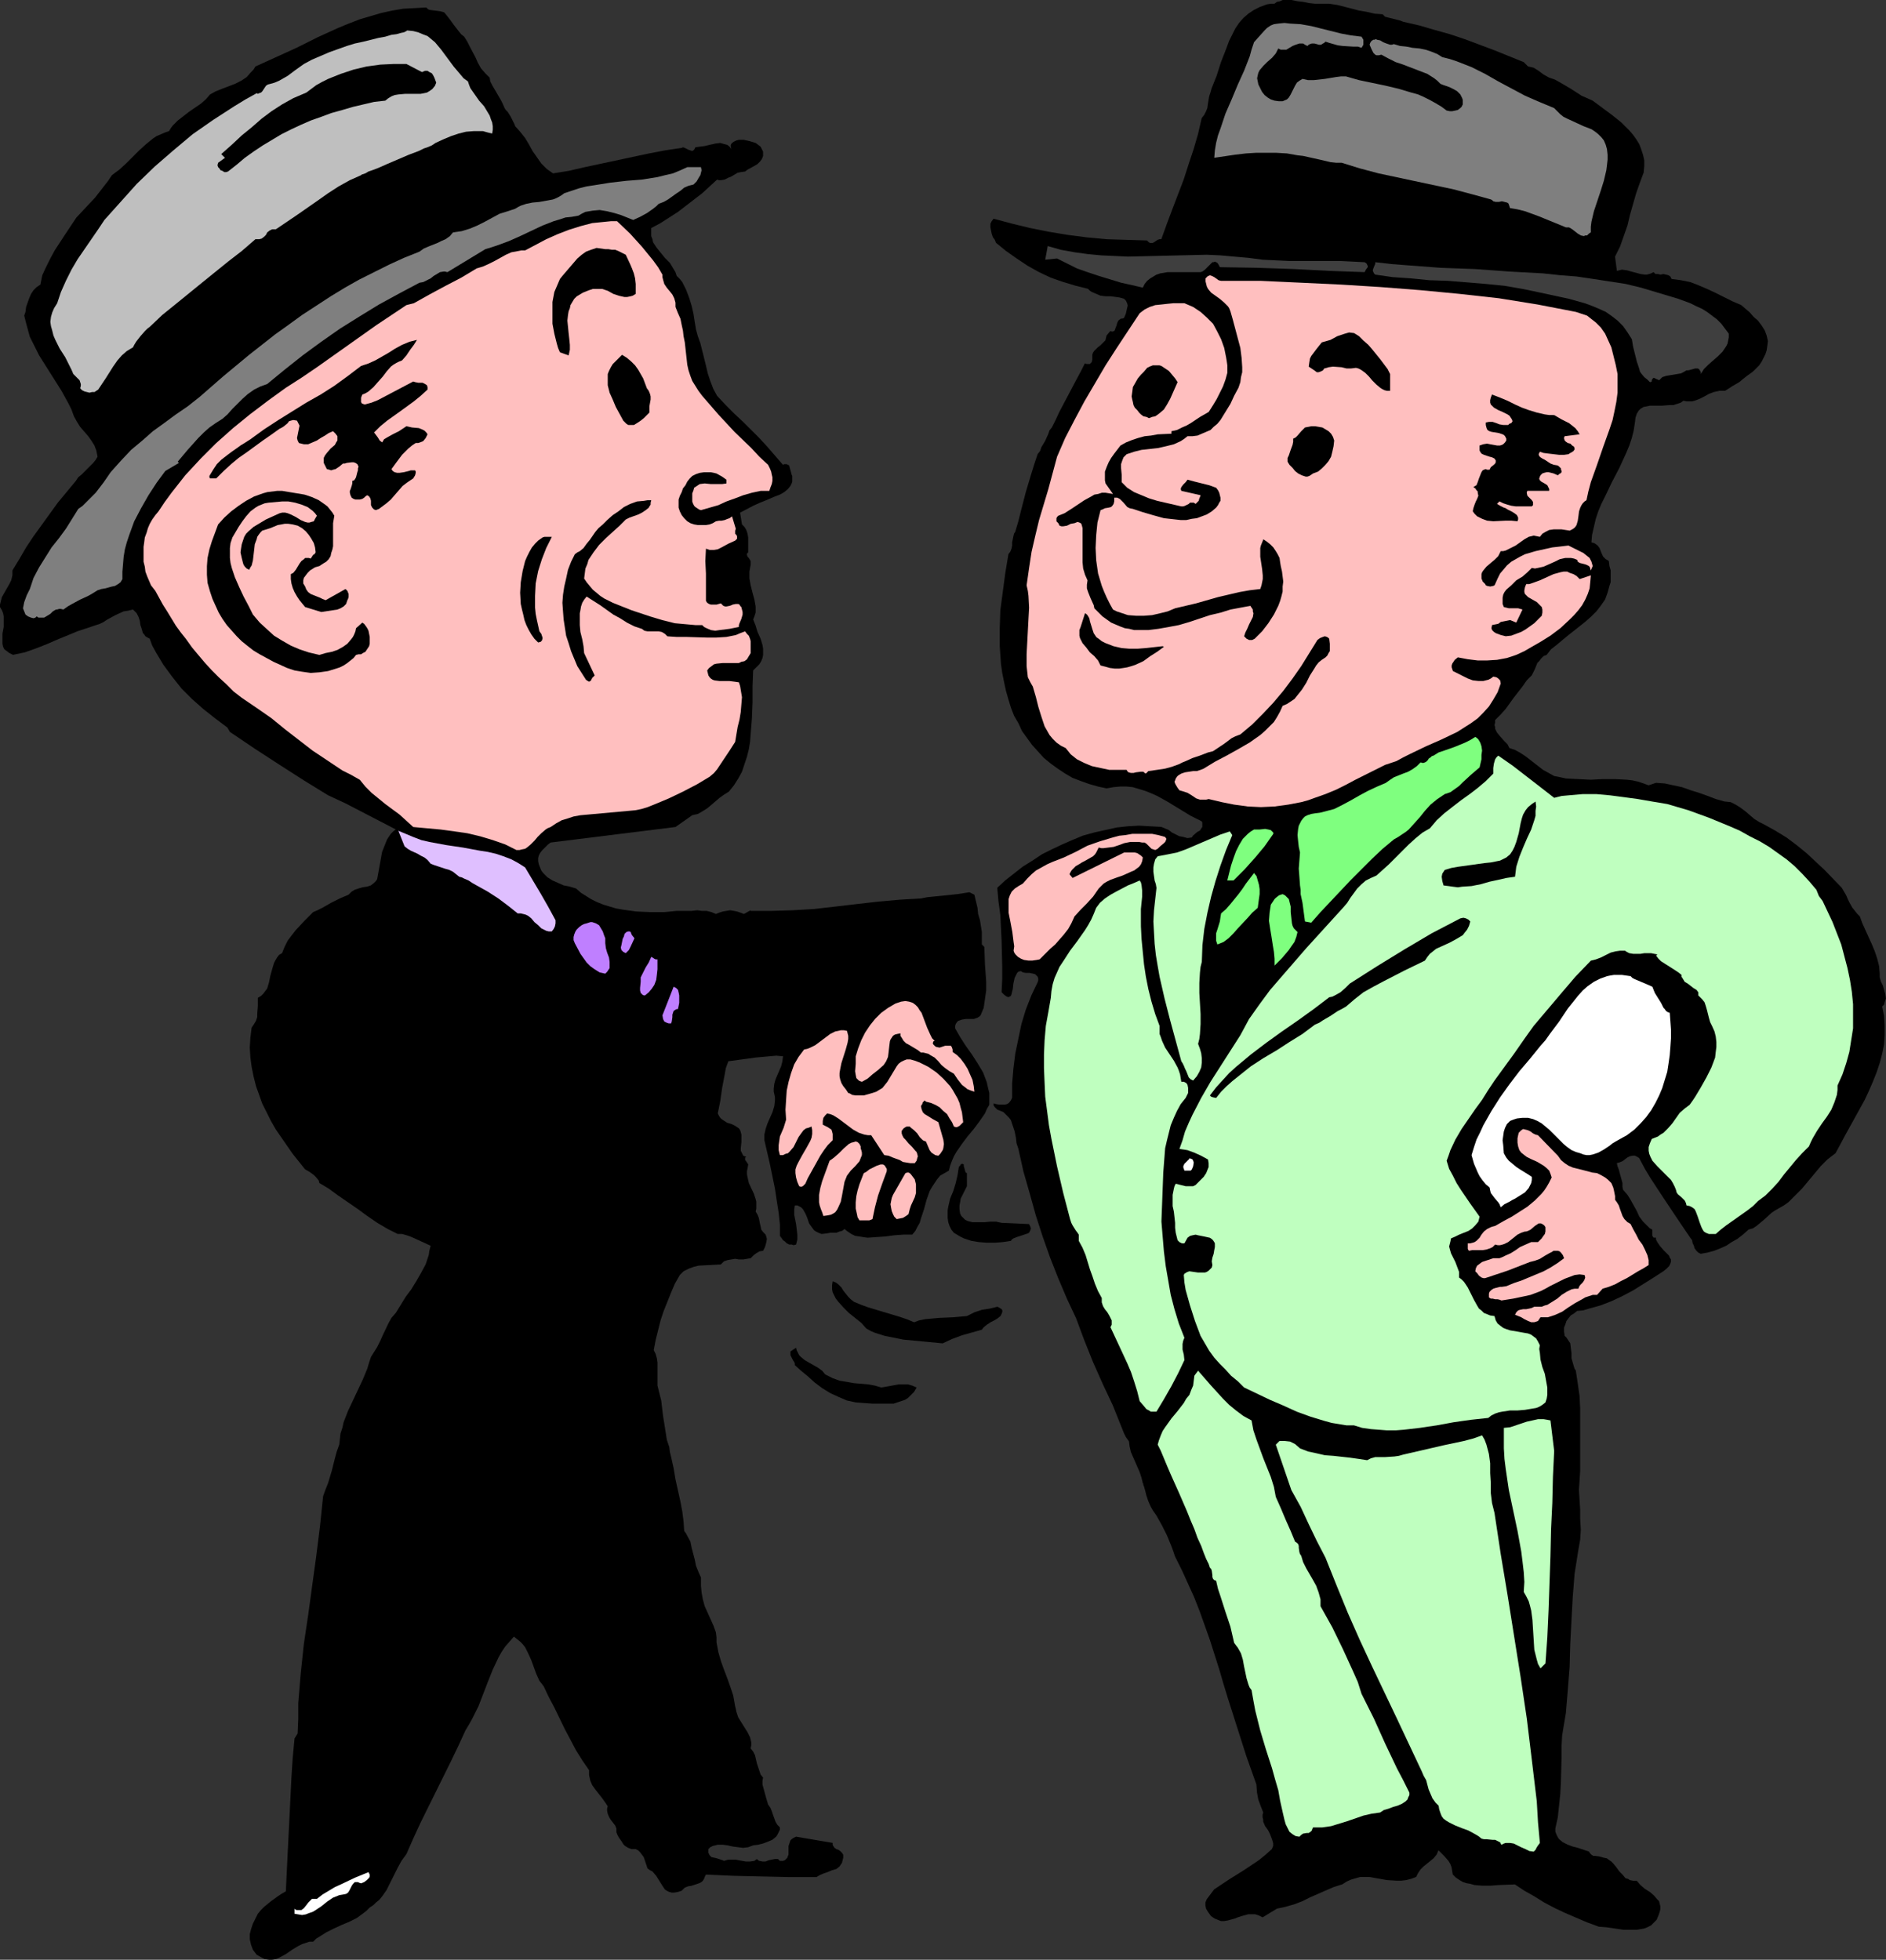
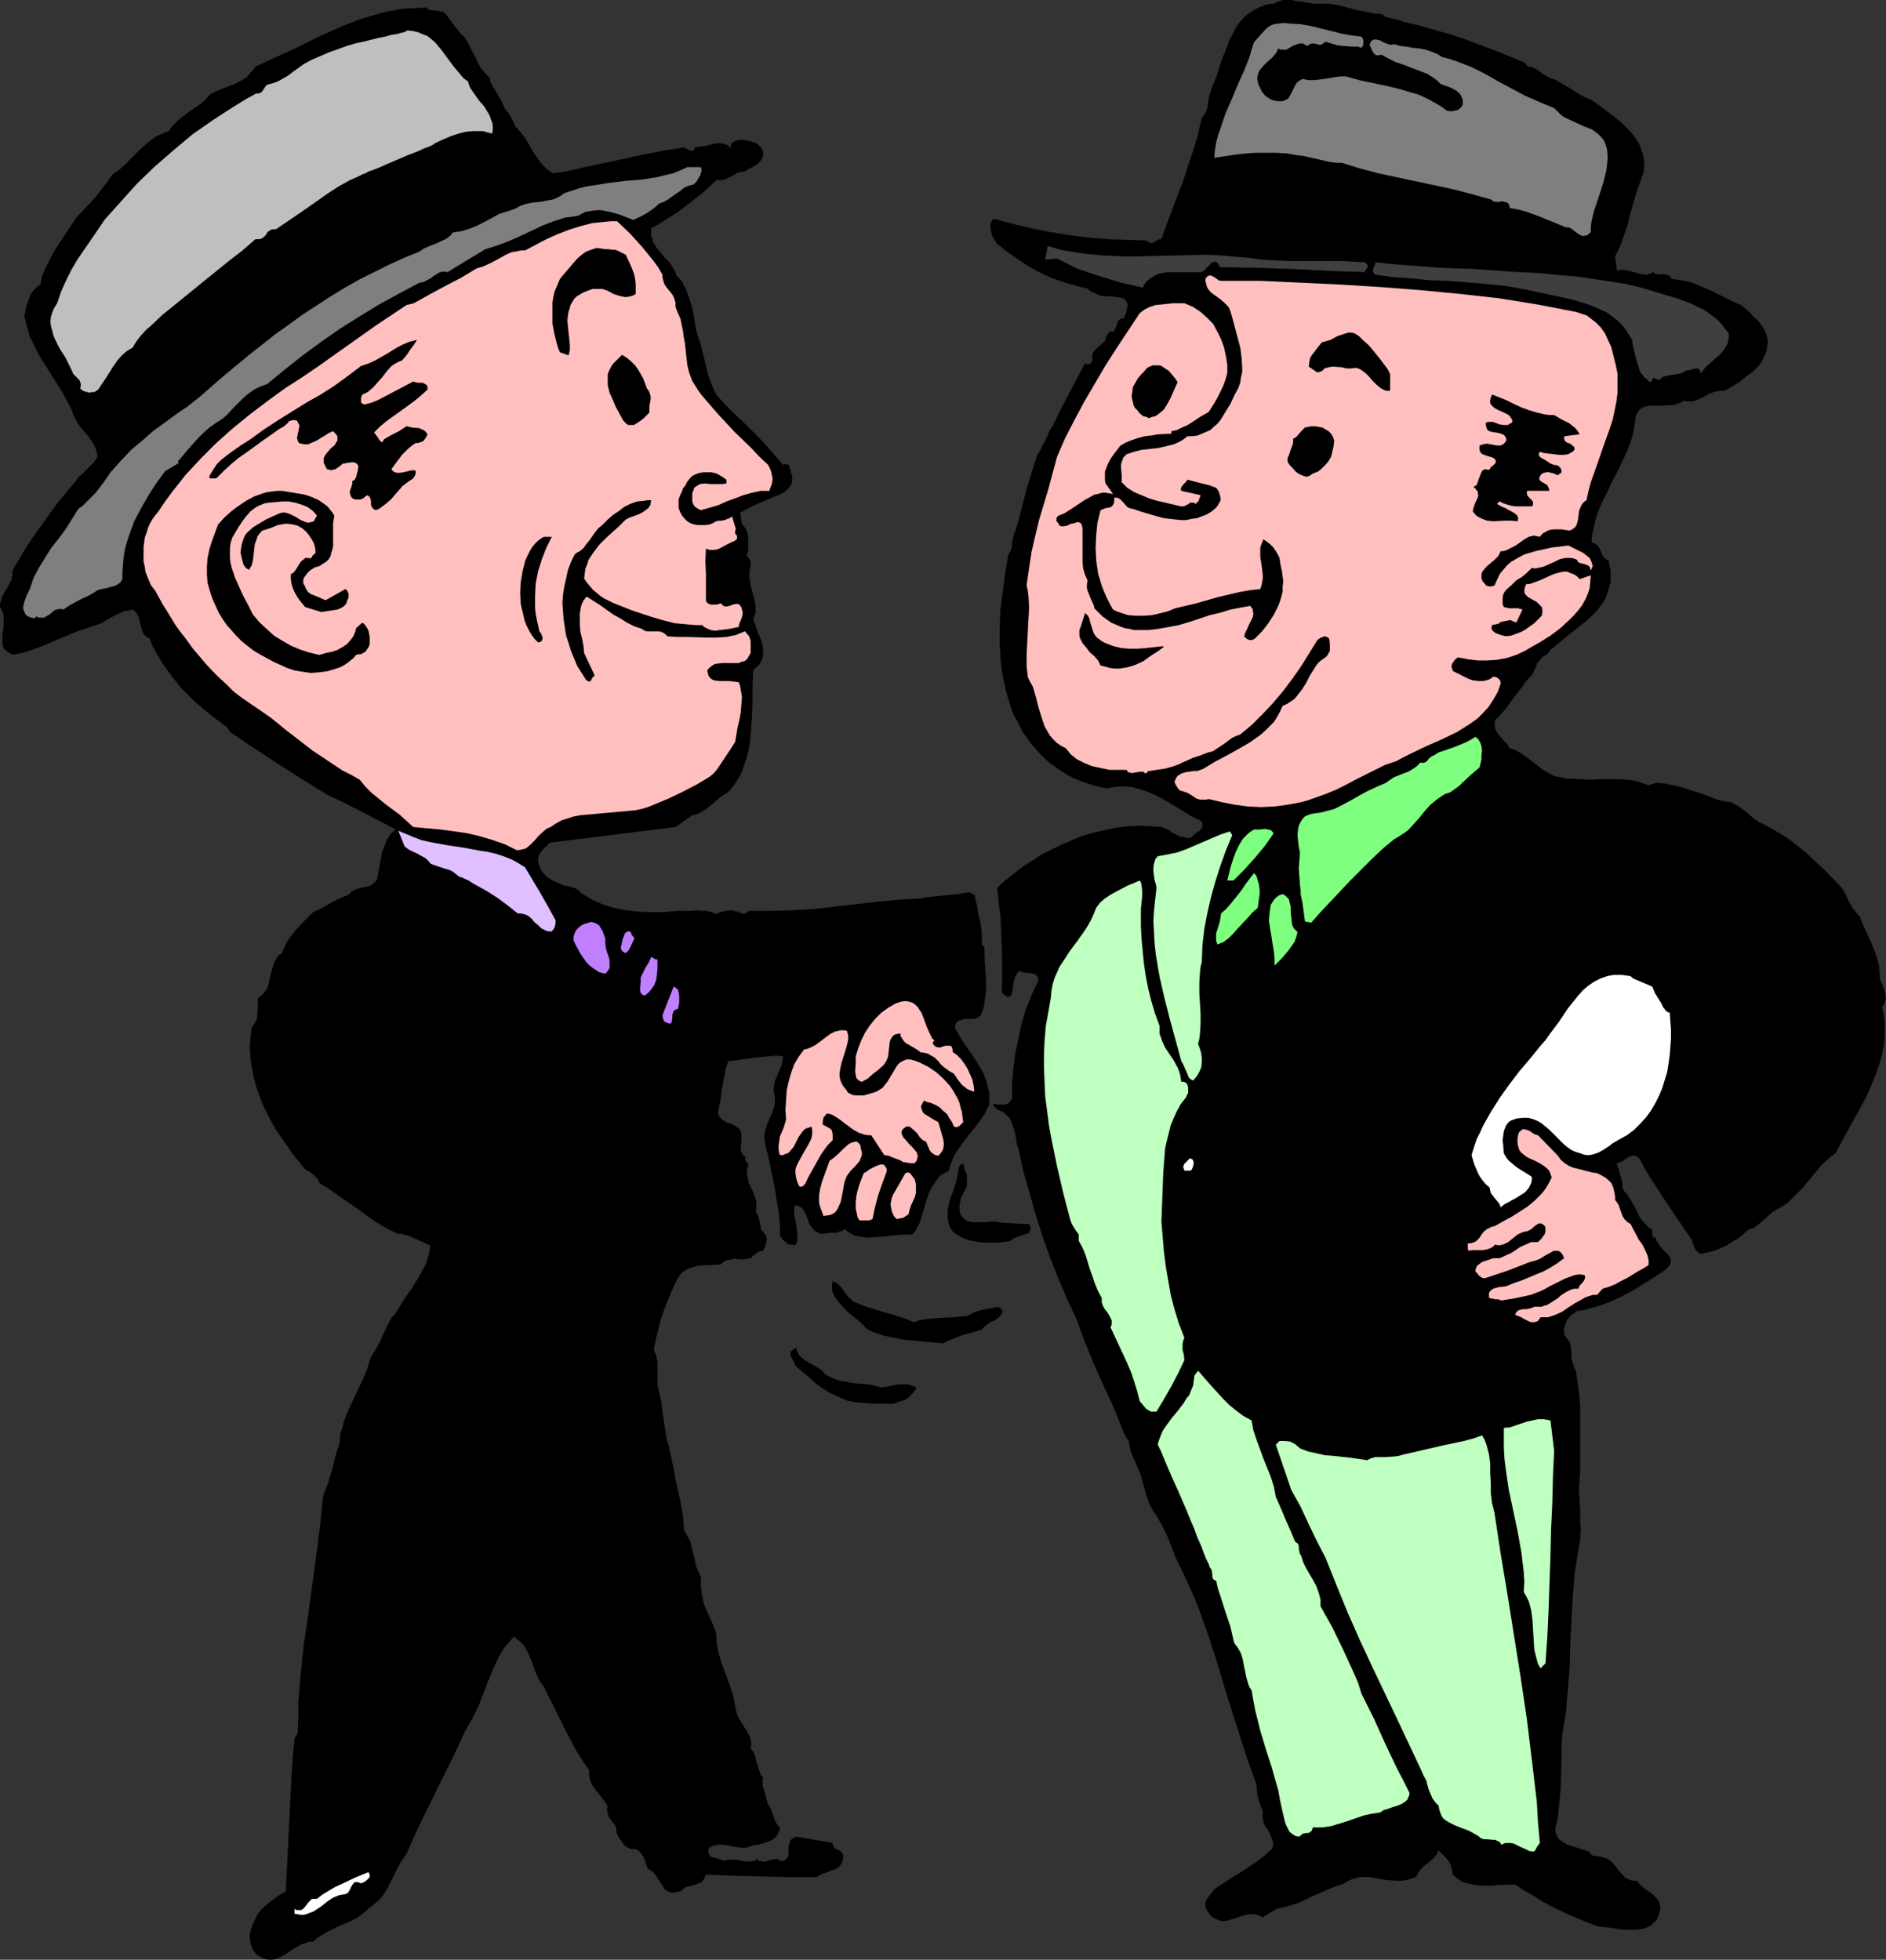
<svg xmlns="http://www.w3.org/2000/svg" xmlns:ns1="http://sodipodi.sourceforge.net/DTD/sodipodi-0.dtd" xmlns:ns2="http://www.inkscape.org/namespaces/inkscape" version="1.0" width="129.766mm" height="134.837mm" id="svg50" ns1:docname="Handshake 14.wmf">
  <rect width="100%" height="100%" fill="#333333" stroke="none" />
  <ns1:namedview id="namedview50" pagecolor="#ffffff" bordercolor="#000000" borderopacity="0.25" ns2:showpageshadow="2" ns2:pageopacity="0.0" ns2:pagecheckerboard="0" ns2:deskcolor="#d1d1d1" ns2:document-units="mm" />
  <defs id="defs1">
    <pattern id="WMFhbasepattern" patternUnits="userSpaceOnUse" width="6" height="6" x="0" y="0" />
  </defs>
  <path style="fill:#000000;fill-opacity:1;fill-rule:evenodd;stroke:none" d="m 359.56,3.716 0.646,0.646 0.646,0.162 1.293,0.323 1.293,0.323 0.646,0.162 0.808,0.323 4.202,0.969 3.878,1.131 4.04,1.131 3.878,1.293 3.878,1.454 3.878,1.454 7.595,3.07 1.131,1.131 0.808,0.162 0.646,0.162 1.293,0.808 1.293,0.969 1.454,0.808 1.454,0.485 1.454,0.808 2.747,1.616 2.747,1.777 1.454,0.646 1.454,0.646 5.01,3.716 2.424,1.939 1.131,1.131 0.97,0.969 0.97,1.131 0.808,1.131 0.808,1.293 0.485,1.293 0.485,1.454 0.323,1.454 v 1.616 l -0.162,1.616 -0.97,2.585 -0.97,2.747 -1.616,5.655 -0.646,2.747 -0.97,2.747 -0.97,2.747 -1.293,2.585 0.485,3.716 0.646,-0.162 0.646,-0.162 1.293,0.162 1.131,0.323 2.424,0.646 1.131,0.162 h 0.485 l 0.646,-0.162 0.485,-0.162 0.646,-0.323 0.485,0.485 h 0.646 l 0.646,0.162 0.808,-0.162 0.646,0.162 0.646,0.162 0.485,0.323 0.162,0.323 0.162,0.323 1.293,0.162 1.131,0.162 2.424,0.485 2.101,0.808 2.262,0.969 2.101,0.969 4.525,2.262 2.262,0.969 2.262,1.939 0.97,1.131 1.131,0.969 0.97,1.293 0.808,1.293 0.485,1.293 0.323,1.454 -0.162,1.293 -0.162,1.131 -0.323,0.969 -0.485,0.969 -0.485,0.969 -0.646,0.969 -1.616,1.616 -1.778,1.293 -1.778,1.454 -1.939,1.131 -0.97,0.646 -0.808,0.485 h -0.646 -0.808 l -1.454,0.323 -1.293,0.485 -1.131,0.646 -1.293,0.646 -1.293,0.485 -0.646,0.162 h -0.646 -0.808 l -0.808,-0.162 -0.646,0.485 -0.97,0.323 -0.97,0.323 h -0.97 l -2.101,0.162 h -3.07 l -0.808,0.162 -0.808,0.162 -0.808,0.485 -0.485,0.485 -0.485,0.808 -0.323,0.969 -0.162,1.293 -0.323,2.101 -0.485,1.939 -0.646,1.939 -0.808,1.939 -1.778,3.878 -1.939,3.716 -1.778,3.716 -0.97,1.939 -0.808,1.939 -0.646,1.939 -0.485,2.101 -0.485,2.101 -0.162,1.939 0.646,0.162 0.323,0.162 0.646,0.485 0.485,0.646 0.323,0.808 0.323,0.808 0.323,0.646 0.646,0.646 0.323,0.162 0.485,0.323 0.162,1.293 0.323,1.131 v 1.131 0.969 0.969 l -0.323,0.969 -0.485,1.777 -0.646,1.777 -1.131,1.616 -1.131,1.454 -1.293,1.293 -1.454,1.293 -1.616,1.293 -3.07,2.424 -2.909,2.424 -1.454,1.131 -1.131,1.454 -0.808,0.323 -0.646,0.646 -0.485,0.646 -0.485,0.485 -0.646,1.616 -0.808,1.616 -1.293,1.293 -1.131,1.616 -1.131,1.454 -1.131,1.454 -2.101,2.908 -1.293,1.454 -1.454,1.454 v 0.646 l -0.162,0.646 0.162,0.485 v 0.485 l 0.485,0.969 0.646,0.808 1.293,1.454 0.808,0.808 0.485,0.969 1.454,0.485 1.454,0.808 1.454,0.969 1.454,1.131 1.454,1.131 1.454,1.131 1.454,0.808 1.454,0.808 1.616,0.323 1.454,0.323 3.232,0.162 3.232,0.162 3.07,-0.162 h 3.232 l 3.07,0.162 1.454,0.162 1.454,0.323 1.454,0.485 1.293,0.485 1.939,-0.646 2.262,0.162 2.262,0.485 2.262,0.485 2.262,0.808 2.101,0.646 2.262,0.808 2.101,0.808 2.262,0.646 1.616,0.162 1.293,0.646 1.293,0.808 1.293,0.969 2.262,1.939 1.293,0.808 1.293,0.646 2.909,1.616 2.909,1.777 2.586,1.939 2.586,2.101 2.262,2.101 2.424,2.262 4.525,4.686 1.131,1.939 0.485,1.131 0.485,0.969 0.646,1.131 0.646,0.808 0.646,0.808 0.646,0.646 0.646,1.777 0.808,1.777 0.808,1.777 0.808,1.777 0.808,1.939 0.646,1.939 0.485,1.939 0.162,1.939 v 0.969 l 0.323,1.131 0.485,0.969 0.323,1.131 0.323,1.131 0.162,1.131 -0.162,0.485 -0.162,0.485 -0.162,0.646 -0.485,0.485 0.485,2.424 0.162,2.585 v 2.424 l -0.162,2.424 -0.485,2.424 -0.646,2.424 -0.808,2.424 -0.97,2.424 -0.97,2.262 -1.131,2.424 -2.586,4.686 -2.586,4.686 -2.424,4.524 -2.101,1.616 -1.778,1.777 -1.616,1.939 -1.616,1.939 -1.616,1.939 -1.778,1.777 -1.778,1.777 -1.131,0.808 -1.131,0.646 -1.131,0.646 -0.97,0.646 -1.939,1.777 -0.97,0.808 -0.97,0.808 -0.97,0.646 -1.131,0.323 -1.454,1.293 -1.454,1.131 -1.454,0.808 -1.454,0.969 -1.454,0.646 -1.616,0.646 -1.778,0.485 -1.778,0.323 -0.646,-0.323 -0.485,-0.485 -0.485,-0.646 -0.162,-0.646 -0.323,-0.646 -0.162,-0.808 -0.485,-0.646 -0.323,-0.485 -3.394,-5.009 -3.232,-4.847 -3.394,-5.171 -1.454,-2.424 -1.454,-2.747 -0.485,-0.323 -0.323,-0.162 -0.323,-0.162 h -0.485 l -0.808,0.162 -0.646,0.323 -0.646,0.485 -0.646,0.485 -0.808,0.323 -0.646,0.162 0.162,0.808 0.323,0.808 0.485,1.777 0.485,1.777 v 0.969 l 0.162,0.808 1.131,1.293 0.808,1.293 1.616,2.908 0.646,1.454 0.97,1.293 1.131,1.131 0.646,0.646 0.646,0.323 v 1.616 l 0.323,0.485 h 0.646 v 0.485 l 0.323,0.646 0.646,0.969 0.97,1.131 0.97,0.969 0.485,0.485 0.162,0.485 0.323,0.485 v 0.646 l -0.162,0.485 -0.323,0.646 -0.646,0.646 -0.808,0.646 -2.747,1.777 -2.586,1.616 -2.586,1.616 -2.747,1.454 -2.747,1.293 -2.909,1.131 -2.909,0.808 -1.616,0.485 -1.616,0.162 -0.808,0.646 -0.808,0.485 -0.646,0.808 -0.485,0.646 -0.323,0.969 -0.323,0.808 v 0.969 l 0.162,1.131 0.485,0.485 0.323,0.485 0.646,0.969 0.162,1.293 0.162,1.293 v 1.293 l 0.323,1.131 0.323,1.131 0.162,0.485 0.323,0.485 0.485,3.232 0.485,3.393 0.162,3.232 v 3.232 12.926 l -0.162,2.585 -0.162,2.424 0.162,2.585 0.162,2.585 v 2.424 l 0.162,2.747 -0.162,2.585 -0.485,2.747 -0.485,3.07 -0.485,3.07 -0.485,6.14 -0.323,5.978 -0.323,6.14 -0.162,5.978 -0.485,6.14 -0.485,5.817 -0.485,2.908 -0.485,2.908 -0.162,2.908 v 3.07 l -0.162,6.14 -0.162,3.07 -0.323,3.07 -0.323,3.07 -0.646,2.908 v 0.808 l 0.323,0.808 0.323,0.646 0.323,0.485 0.97,0.808 1.293,0.646 1.293,0.485 1.293,0.323 1.454,0.485 1.454,0.485 0.323,0.485 0.323,0.323 0.485,0.323 h 0.485 l 1.131,0.162 1.131,0.323 0.808,0.162 0.646,0.485 0.485,0.323 0.485,0.485 0.808,0.969 0.808,1.131 0.808,0.808 0.808,0.969 0.646,0.162 0.485,0.323 0.808,0.162 h 0.97 l 0.97,1.131 1.131,0.969 1.293,0.808 1.131,0.969 0.808,0.969 0.485,0.485 0.162,0.646 0.162,0.646 v 0.808 l -0.162,0.646 -0.323,0.969 -0.485,1.131 -0.808,0.808 -0.646,0.646 -0.97,0.485 -0.808,0.323 -0.97,0.162 -0.97,0.162 h -1.131 -2.262 l -2.262,-0.323 -2.101,-0.323 -2.101,-0.162 -3.07,-1.131 -5.656,-2.424 -2.747,-1.293 -2.747,-1.454 -2.586,-1.616 -2.586,-1.454 -2.424,-1.616 -4.202,0.162 -2.101,0.162 h -2.262 l -1.939,-0.162 -1.131,-0.323 -0.97,-0.162 -0.97,-0.323 -0.808,-0.485 -0.97,-0.646 -0.808,-0.808 -0.162,-0.969 -0.162,-0.969 -0.323,-0.808 -0.485,-0.808 -1.131,-1.293 -1.454,-1.454 -0.485,1.131 -0.808,0.969 -1.778,1.454 -0.808,0.646 -0.808,0.808 -0.646,0.969 -0.485,0.969 -1.293,0.485 -1.293,0.323 -1.293,0.162 h -1.131 l -2.586,-0.162 -4.525,-0.808 h -1.293 -1.131 l -1.131,0.323 -1.131,0.323 -1.131,0.485 -1.293,0.808 -2.101,0.646 -2.262,0.969 -4.04,1.777 -1.939,0.969 -2.101,0.808 -2.262,0.646 -2.262,0.485 -3.717,2.262 -0.97,-0.485 -0.97,-0.323 h -0.97 -0.808 l -1.778,0.485 -0.97,0.323 -0.808,0.323 -1.778,0.485 -0.97,0.162 h -0.808 l -0.808,-0.323 -0.808,-0.323 -0.97,-0.646 -0.808,-1.131 -0.485,-0.808 -0.162,-0.808 v -0.808 l 0.323,-0.808 0.485,-0.646 0.97,-1.293 0.485,-0.646 3.878,-2.585 3.878,-2.424 3.878,-2.585 1.778,-1.454 1.616,-1.454 0.323,-0.808 v -0.646 l -0.162,-0.646 -0.162,-0.485 -0.485,-1.293 -0.485,-0.969 -0.808,-1.131 -0.485,-1.131 v -0.485 l -0.162,-0.646 v -0.646 l 0.162,-0.646 -0.646,-1.616 -0.646,-1.777 -0.323,-1.777 -0.162,-2.101 -2.586,-7.271 -2.424,-7.594 -2.424,-7.594 -1.131,-3.716 -1.131,-3.878 -2.424,-7.594 -2.586,-7.271 -1.454,-3.716 -1.616,-3.555 -1.616,-3.555 -1.778,-3.555 -0.485,-1.454 -0.485,-1.293 -1.131,-2.747 -1.293,-2.585 -1.454,-2.585 -0.808,-1.131 -0.646,-1.131 -0.646,-1.454 -0.485,-1.454 -0.323,-1.293 -0.323,-1.131 -0.162,-0.323 v -0.323 l -0.162,-0.162 v -0.162 l -0.323,-1.293 -0.485,-1.454 -1.131,-2.585 -1.131,-2.585 -0.323,-1.454 -0.162,-1.293 -0.808,-1.131 -0.485,-0.969 -0.97,-2.424 -0.97,-2.424 -0.97,-2.424 -2.586,-5.494 -2.586,-5.817 -2.262,-5.655 -2.101,-5.655 -2.424,-5.171 -2.262,-5.332 -2.101,-5.332 -1.939,-5.494 -1.778,-5.494 -1.616,-5.817 -1.616,-5.655 -1.293,-5.817 -0.485,-1.454 -0.162,-1.454 -0.323,-1.616 -0.485,-1.454 -0.485,-1.454 -0.485,-0.646 -0.485,-0.485 -0.485,-0.485 -0.485,-0.485 -0.808,-0.323 -0.808,-0.323 -0.323,-0.323 -0.323,-0.323 -0.323,-0.485 v -0.162 -0.323 l 0.646,0.162 0.808,0.162 h 0.646 0.808 l 0.646,-0.162 0.485,-0.323 0.485,-0.646 0.323,-0.646 v -3.716 l 0.323,-3.878 0.485,-3.878 0.808,-3.878 0.808,-3.878 1.131,-3.716 1.454,-3.716 1.616,-3.393 0.162,-0.485 v -0.485 l -0.162,-0.485 -0.162,-0.162 -0.485,-0.485 -0.646,-0.162 -0.808,-0.162 h -0.97 l -0.808,-0.162 -0.485,-0.323 -0.646,0.162 -0.323,0.323 -0.323,0.646 -0.323,0.646 -0.323,1.454 -0.162,1.454 -0.162,0.646 -0.162,0.646 -0.162,0.485 -0.323,0.162 -0.323,0.162 -0.485,-0.162 -0.646,-0.485 -0.323,-0.323 -0.323,-0.323 0.162,-3.393 v -3.393 l -0.162,-6.625 -0.162,-3.232 -0.162,-3.393 -0.485,-3.555 -0.323,-3.555 2.101,-1.939 2.262,-1.777 2.262,-1.777 2.586,-1.616 2.424,-1.616 2.586,-1.293 2.747,-1.293 2.586,-1.131 2.747,-1.131 2.909,-0.808 2.909,-0.646 2.909,-0.646 2.909,-0.323 2.909,-0.162 2.909,0.162 2.909,0.162 1.939,0.808 0.808,0.646 0.97,0.485 0.97,0.485 0.97,0.162 1.131,0.323 1.131,-0.162 0.323,-0.485 1.131,-0.969 0.646,-0.323 0.323,-0.485 0.323,-0.485 v -0.646 -0.485 l -0.162,-0.323 -2.909,-1.454 -2.909,-1.777 -2.909,-1.777 -2.909,-1.616 -1.454,-0.646 -1.616,-0.646 -1.616,-0.485 -1.616,-0.485 -1.616,-0.162 h -1.616 l -1.778,0.162 -1.778,0.323 -2.262,-0.485 -2.262,-0.646 -2.262,-0.808 -2.101,-0.808 -1.939,-1.131 -1.939,-1.293 -1.778,-1.293 -1.778,-1.454 -1.616,-1.777 -1.454,-1.616 -1.293,-1.777 -1.293,-1.777 -0.97,-2.101 -1.131,-1.939 -0.808,-2.101 -0.646,-2.101 -0.646,-2.262 -0.485,-2.262 -0.485,-2.424 -0.323,-2.262 -0.323,-4.686 v -4.686 l 0.162,-4.686 0.646,-4.847 0.646,-4.847 0.808,-4.847 0.485,-0.646 0.323,-0.808 0.162,-0.808 v -0.808 l 0.323,-1.616 0.162,-0.646 0.323,-0.485 0.808,-2.747 0.646,-2.585 1.293,-5.009 1.454,-4.847 0.808,-2.585 0.808,-2.424 0.646,-0.808 0.323,-0.969 0.97,-1.616 0.808,-1.777 0.323,-0.969 0.646,-0.808 0.97,-1.939 0.97,-2.101 4.525,-8.564 1.131,-2.101 0.97,-1.939 0.485,0.162 h 0.323 0.485 l 0.162,-0.162 0.323,-0.323 0.162,-0.646 v -1.293 l 0.162,-0.485 0.323,-0.485 0.97,-0.969 0.646,-0.485 0.485,-0.485 0.323,-0.323 0.485,-0.485 0.162,-0.646 0.162,-0.646 0.97,-1.131 0.485,0.162 0.485,-0.162 0.162,-0.162 0.162,-0.485 0.323,-0.808 0.162,-0.646 0.323,-0.646 0.646,-0.485 h 0.323 l 0.485,-0.162 0.485,-1.131 0.323,-1.454 0.162,-0.646 -0.162,-0.646 -0.323,-0.646 -0.485,-0.485 -1.131,-0.323 -1.131,-0.162 -1.293,-0.162 h -1.293 l -1.293,-0.162 -1.131,-0.485 -1.131,-0.485 -0.485,-0.323 -0.485,-0.485 -3.232,-0.808 -3.232,-0.969 -3.232,-1.131 -3.07,-1.454 -2.909,-1.616 -2.909,-1.939 -2.747,-1.939 -2.586,-2.101 -0.323,-0.808 -0.485,-0.646 -0.323,-0.969 -0.162,-0.808 -0.162,-0.808 V 58.168 l 0.323,-0.646 0.485,-0.646 4.848,1.293 4.686,1.131 4.848,0.969 4.848,0.808 5.01,0.646 5.171,0.485 5.171,0.162 5.333,0.162 0.485,0.485 0.323,0.162 h 0.646 l 0.323,-0.162 0.485,-0.323 0.485,-0.323 0.485,-0.162 h 0.485 l 1.454,-4.039 1.454,-3.878 2.909,-7.594 1.293,-4.039 1.293,-3.878 1.131,-3.878 0.97,-4.201 0.646,-0.808 0.485,-0.969 0.323,-0.808 0.162,-1.131 0.323,-1.939 0.323,-0.969 0.323,-1.131 0.646,-1.616 0.646,-1.616 1.131,-3.555 1.454,-3.716 0.646,-1.777 0.808,-1.616 0.808,-1.616 0.97,-1.454 1.131,-1.293 1.293,-1.131 1.454,-0.969 1.616,-0.808 1.778,-0.646 0.97,-0.162 h 0.97 l 0.646,-0.485 0.808,-0.162 L 333.542,0 h 0.808 1.454 l 1.616,0.323 1.454,0.162 0.808,0.162 0.808,0.162 1.454,0.162 h 1.454 2.262 l 2.101,0.323 1.939,0.485 3.717,0.969 1.939,0.323 2.101,0.485 z" id="path1" />
  <path style="fill:#000000;fill-opacity:1;fill-rule:evenodd;stroke:none" d="m 192.95,136.373 0.646,0.646 0.485,0.808 0.323,0.969 0.162,0.969 v 2.101 1.777 l -0.323,0.323 v 0.323 l 0.162,0.485 0.323,0.323 0.485,0.808 v 0.485 0.485 l -0.162,0.808 -0.162,0.969 v 0.969 0.808 l 0.323,1.777 0.485,1.939 0.485,1.777 0.323,1.777 v 0.808 0.808 l -0.323,0.969 -0.323,0.808 0.646,1.616 0.485,1.616 0.808,1.777 0.485,1.616 0.162,0.969 v 0.808 0.808 l -0.162,0.808 -0.323,0.808 -0.485,0.808 -0.808,0.808 -0.808,0.808 -0.162,4.039 v 4.201 l -0.162,4.201 -0.323,4.039 -0.162,2.101 -0.323,1.939 -0.485,1.939 -0.646,1.939 -0.646,1.939 -0.97,1.777 -1.131,1.777 -1.293,1.616 -1.293,0.808 -1.131,0.808 -2.262,1.939 -0.97,0.808 -1.293,0.808 -1.131,0.646 -1.454,0.323 -4.363,3.07 -32.482,4.039 -0.646,0.485 -0.485,0.485 -1.131,1.131 -0.485,0.646 -0.323,0.646 -0.162,0.646 v 0.808 l 0.162,0.808 0.323,0.808 0.323,0.808 0.485,0.646 1.131,1.131 1.293,0.808 1.454,0.646 1.454,0.646 1.616,0.323 1.616,0.485 1.293,1.131 1.293,0.808 1.293,0.808 1.616,0.808 1.616,0.646 1.616,0.485 1.616,0.485 1.778,0.323 3.555,0.485 3.717,0.162 h 3.555 l 3.232,-0.323 h 1.293 1.293 1.293 l 1.454,-0.162 1.131,0.162 h 1.293 l 1.293,0.323 1.131,0.485 0.808,-0.323 0.97,-0.323 0.97,-0.162 0.97,-0.162 0.97,0.162 0.808,0.162 0.97,0.323 0.808,0.323 1.778,-0.969 v 0.162 h 2.747 2.747 l 5.494,-0.162 5.494,-0.323 5.656,-0.646 5.494,-0.646 5.656,-0.646 5.494,-0.485 5.494,-0.323 1.616,-0.323 1.616,-0.162 6.302,-0.646 3.07,-0.485 1.293,0.646 0.808,3.393 0.162,1.616 0.485,1.616 0.485,3.07 v 1.616 1.616 l 0.646,0.646 0.162,4.524 0.323,4.524 v 2.262 l -0.323,2.262 -0.323,2.262 -0.808,1.939 -0.323,0.323 -0.485,0.323 -0.97,0.323 h -2.101 l -0.97,0.162 -0.485,0.162 -0.485,0.162 -0.323,0.323 -0.323,0.485 -0.162,0.485 v 0.646 l 1.293,2.262 1.454,2.262 1.616,2.262 1.454,2.262 1.454,2.424 0.485,1.293 0.485,1.293 0.323,1.454 0.323,1.293 v 1.616 1.454 l -0.646,1.131 -0.485,1.131 -1.454,2.101 -1.454,1.939 -1.616,1.939 -1.454,1.939 -1.454,2.101 -0.646,1.131 -0.485,1.131 -0.485,1.293 -0.323,1.293 -1.131,0.646 -1.131,0.646 -0.808,0.969 -0.646,0.969 -0.646,0.969 -0.646,1.131 -0.808,2.262 -0.646,2.424 -0.808,2.424 -0.323,1.131 -0.646,1.131 -0.485,0.969 -0.808,0.969 h -2.262 l -2.262,0.162 -1.293,0.162 -1.131,0.162 -2.424,0.162 -2.262,0.162 -1.131,-0.162 -0.97,-0.162 -1.131,-0.162 -0.97,-0.485 -0.97,-0.646 -0.808,-0.646 -0.646,0.485 -0.646,0.162 -0.808,0.323 h -0.808 -0.808 l -0.808,0.162 -1.454,0.162 -0.808,-0.323 -0.646,-0.323 -0.485,-0.323 -0.485,-0.646 -0.808,-1.131 -0.485,-1.454 -0.485,-1.131 -0.646,-1.131 -0.485,-0.485 -0.323,-0.162 -0.646,-0.323 h -0.646 l -0.162,1.131 v 1.293 l 0.485,2.424 0.162,1.293 0.162,1.454 v 1.293 l -0.323,1.293 -0.646,0.162 -0.485,-0.162 h -0.646 l -0.646,-0.323 -0.485,-0.485 -0.485,-0.323 -0.323,-0.485 -0.485,-0.646 v -2.908 l -0.323,-3.07 -0.485,-3.07 -0.485,-3.232 -1.293,-6.302 -1.454,-6.302 v -0.646 -0.808 l 0.323,-1.454 0.485,-1.454 1.293,-2.908 0.485,-1.616 0.162,-1.454 v -0.808 l -0.162,-0.808 -0.162,-0.646 v -0.808 l 0.162,-1.293 0.323,-1.131 0.97,-2.262 0.485,-1.131 0.323,-1.293 0.162,-1.293 -1.778,-0.162 -1.778,0.162 -3.555,0.323 -3.555,0.485 -3.555,0.485 -0.646,1.777 -0.323,1.777 -0.646,3.393 -0.485,3.393 -0.646,3.232 0.323,0.646 0.323,0.485 0.323,0.323 0.485,0.323 0.97,0.646 1.131,0.323 0.97,0.485 0.97,0.646 0.323,0.485 0.162,0.485 0.162,0.646 v 0.808 0.485 0.646 l -0.162,1.616 v 0.646 l 0.323,0.646 0.323,0.646 0.808,0.323 -0.323,0.162 v 0.323 0.323 l 0.162,0.162 0.323,0.485 0.323,0.485 -0.162,0.969 -0.162,0.808 v 0.808 l 0.162,0.808 0.323,1.454 1.293,2.747 0.485,1.454 0.162,0.646 v 0.808 0.969 l -0.162,0.808 0.485,0.808 0.323,0.808 0.323,1.616 0.162,0.646 0.162,0.808 0.485,0.646 0.646,0.646 0.162,0.485 0.162,0.646 -0.162,0.969 -0.323,1.131 -0.485,0.969 -0.97,0.162 -0.808,0.485 -0.646,0.485 -0.808,0.808 -0.97,0.162 -0.97,0.162 h -1.131 l -0.97,-0.162 -0.97,0.162 -0.97,0.162 -0.97,0.323 -0.808,0.808 -2.909,0.162 -2.909,0.162 -1.293,0.323 -1.293,0.485 -1.293,0.646 -0.97,0.969 -1.293,2.262 -0.97,2.262 -0.97,2.424 -0.97,2.424 -0.808,2.424 -0.646,2.585 -0.646,2.585 -0.485,2.585 0.485,0.969 0.323,1.131 0.162,1.131 v 1.131 2.424 2.424 l 0.485,1.939 0.485,1.939 0.485,4.039 0.646,4.039 0.323,2.101 0.646,1.939 0.162,1.293 0.323,1.293 0.646,2.908 0.485,2.908 0.646,2.908 0.646,2.908 0.485,2.585 0.323,2.585 0.162,2.424 0.485,0.646 0.323,0.646 0.808,1.454 0.323,1.616 0.808,3.07 0.323,1.616 0.646,1.616 0.646,1.454 v 2.101 l 0.162,1.777 0.323,1.777 0.485,1.777 1.454,3.232 0.808,1.777 0.646,1.777 0.162,1.293 v 1.293 l 0.485,2.585 0.646,2.262 0.808,2.262 0.808,2.101 0.808,2.262 0.808,2.424 0.485,2.747 0.162,0.646 0.162,0.808 0.485,1.454 1.616,2.585 0.808,1.293 0.646,1.293 0.162,0.646 0.162,0.646 v 0.808 l -0.162,0.808 0.646,0.808 0.485,0.969 0.485,2.101 0.646,1.939 0.323,0.969 0.646,0.808 -0.162,0.808 v 0.969 l 0.485,1.777 0.485,1.777 0.485,1.616 0.323,0.485 0.323,0.485 0.323,0.808 0.323,0.969 0.646,1.777 0.485,0.808 0.646,0.646 v 0.646 l -0.323,0.646 -0.323,0.646 -0.323,0.485 -0.97,0.808 -1.131,0.485 -1.293,0.485 -1.293,0.323 -1.293,0.162 -1.293,0.485 -1.293,0.162 -1.293,-0.162 -1.293,-0.162 -0.808,-0.162 -0.646,-0.162 -1.293,-0.162 h -1.293 l -0.646,0.162 -0.646,0.162 -0.646,0.323 -0.485,0.485 v 0.485 0.485 l 0.162,0.323 0.162,0.323 0.485,0.485 0.808,0.162 0.646,0.162 1.454,0.485 0.323,0.162 1.131,-0.323 h 0.97 0.97 l 0.808,0.162 1.778,0.323 h 1.131 l 1.131,-0.162 0.646,-0.485 0.323,0.323 0.323,0.162 0.808,0.162 h 0.808 l 0.808,-0.323 0.808,-0.162 0.808,-0.162 h 0.808 l 0.162,0.162 0.323,0.323 h 0.808 l 0.485,-0.162 0.323,-0.323 0.323,-0.323 0.162,-0.485 0.162,-0.323 v -1.131 -1.131 l 0.323,-0.969 0.162,-0.485 0.323,-0.323 0.485,-0.323 0.646,-0.323 9.534,1.616 v 0.485 l 0.162,0.323 0.323,0.485 0.485,0.323 0.485,0.162 0.485,0.323 0.485,0.485 0.323,0.485 v 0.323 0.485 l -0.162,0.646 -0.162,0.646 -0.323,0.485 -0.323,0.485 -0.808,0.646 -1.131,0.323 -1.131,0.485 -0.97,0.323 -1.131,0.485 -0.808,0.485 h -7.272 l -7.272,-0.162 -7.11,-0.162 -7.11,-0.323 -0.323,0.646 -0.162,0.485 -0.323,0.485 -0.323,0.323 -0.646,0.323 -0.97,0.323 -0.97,0.323 -0.97,0.162 -0.808,0.323 -0.808,0.808 -0.97,0.323 -0.97,0.162 h -0.646 l -0.646,-0.162 -0.646,-0.323 -0.485,-0.323 -0.646,-0.969 -0.808,-1.293 -0.808,-1.293 -0.97,-1.131 -0.646,-0.323 -0.646,-0.485 -0.485,-1.454 -0.485,-1.454 -0.485,-0.646 -0.485,-0.646 -0.485,-0.485 -0.646,-0.323 h -1.131 l -0.808,-0.323 -0.808,-0.485 -0.485,-0.485 -0.485,-0.808 -0.485,-0.646 -0.485,-0.808 -0.323,-0.808 v -0.969 l -0.323,-0.808 -1.131,-1.454 -0.485,-0.808 -0.323,-0.808 -0.162,-0.808 v -0.485 l 0.162,-0.646 -0.646,-0.969 -0.808,-1.131 -1.778,-2.262 -0.808,-1.131 -0.485,-1.131 -0.323,-1.454 v -0.646 -0.646 l -1.778,-2.585 -1.616,-2.585 -1.454,-2.747 -1.454,-2.747 -2.747,-5.655 -1.454,-2.747 -1.293,-2.747 -1.131,-1.454 -0.808,-1.777 -1.293,-3.555 -0.808,-1.777 -0.808,-1.616 -0.646,-0.808 -0.646,-0.646 -0.808,-0.646 -0.808,-0.646 -1.131,1.293 -1.131,1.293 -0.97,1.454 -0.808,1.454 -1.454,3.07 -1.293,3.232 -2.424,6.302 -1.616,3.232 -0.808,1.454 -0.97,1.616 -1.778,3.878 -1.939,4.039 -7.918,15.996 -1.939,4.201 -1.778,4.039 -1.293,1.777 -0.97,1.777 -0.97,1.939 -0.97,1.939 -0.97,1.939 -1.131,1.616 -0.808,0.969 -0.808,0.646 -0.646,0.646 -0.97,0.646 -0.808,0.808 -0.808,0.646 -1.778,1.293 -1.939,0.969 -1.939,0.808 -2.101,0.969 -1.939,0.969 -1.778,1.131 -0.808,0.485 -0.808,0.808 h -0.97 l -0.97,0.323 -0.97,0.323 -0.97,0.485 -1.616,0.969 -1.616,1.131 -1.778,0.969 -0.808,0.323 -0.97,0.162 h -0.808 l -1.131,-0.162 -0.97,-0.485 -1.131,-0.646 -0.485,-0.646 -0.485,-0.646 -0.485,-1.293 -0.323,-1.454 v -1.293 l 0.323,-1.293 0.485,-1.454 0.646,-1.293 0.646,-1.293 0.808,-0.969 0.808,-0.808 1.778,-1.454 1.778,-1.293 0.97,-0.646 1.131,-0.646 0.485,-10.018 0.485,-9.695 0.485,-9.856 0.323,-5.009 0.485,-5.171 0.808,-1.293 0.162,-3.878 v -4.039 l 0.323,-3.878 0.323,-3.878 0.808,-7.594 1.131,-7.594 2.101,-15.35 0.97,-7.756 0.808,-7.756 0.646,-1.777 0.646,-1.616 0.97,-3.232 0.808,-3.232 0.485,-1.777 0.646,-1.777 0.162,-1.454 0.162,-1.454 0.485,-1.454 0.323,-1.454 1.131,-2.908 1.293,-2.747 2.586,-5.494 1.131,-2.747 0.485,-1.616 0.485,-1.454 0.808,-1.293 0.808,-1.293 0.808,-1.616 0.646,-1.454 1.454,-3.07 0.808,-1.454 1.131,-1.293 1.293,-2.101 1.293,-2.101 1.454,-1.939 1.293,-2.101 1.293,-2.262 1.131,-2.101 0.808,-2.424 0.162,-1.131 0.323,-1.293 -2.101,-0.969 -2.101,-0.969 -1.131,-0.485 -0.97,-0.323 -1.131,-0.323 h -1.131 l -2.586,-1.293 -2.747,-1.616 -2.586,-1.777 -2.424,-1.777 -5.171,-3.555 -2.424,-1.777 -2.424,-1.454 -0.162,-0.646 -0.808,-0.969 -0.485,-0.485 -1.131,-0.808 -1.131,-0.646 -3.232,-4.039 -2.909,-4.201 -1.454,-2.101 -1.293,-2.262 -1.131,-2.262 -1.131,-2.262 -0.808,-2.262 -0.808,-2.262 -0.646,-2.585 -0.485,-2.424 -0.323,-2.424 -0.162,-2.585 0.162,-2.585 0.323,-2.585 0.646,-0.969 0.485,-0.808 0.323,-0.969 v -0.808 l 0.162,-2.101 v -2.101 l 0.808,-0.485 0.646,-0.646 0.485,-0.646 0.485,-0.646 0.485,-1.616 0.323,-1.616 0.485,-1.777 0.485,-1.616 0.323,-0.646 0.485,-0.808 0.485,-0.646 0.808,-0.485 0.646,-1.616 0.808,-1.616 0.97,-1.293 1.131,-1.454 2.262,-2.424 2.262,-2.262 1.131,-0.485 1.293,-0.646 2.262,-1.293 2.262,-1.131 1.131,-0.485 1.131,-0.485 0.323,-0.323 0.485,-0.485 0.808,-0.485 0.97,-0.323 1.131,-0.323 1.131,-0.162 0.97,-0.323 0.808,-0.646 0.485,-0.485 0.323,-0.485 0.323,-1.777 0.646,-3.555 0.323,-1.777 0.646,-1.616 0.646,-1.616 0.97,-1.454 0.646,-0.646 0.646,-0.485 -4.363,-2.262 -4.363,-2.262 -4.363,-2.262 -4.525,-2.101 -6.302,-3.878 -6.302,-4.039 -6.464,-4.201 -6.464,-4.363 -0.646,-1.131 -3.232,-2.424 -3.07,-2.424 -2.909,-2.585 -2.747,-2.747 -2.424,-3.07 -2.262,-3.07 -1.939,-3.232 -0.97,-1.777 -0.646,-1.777 -0.646,-0.323 -0.485,-0.323 -0.323,-0.485 -0.323,-0.323 -0.323,-1.131 -0.323,-0.969 -0.162,-1.131 -0.323,-0.969 -0.485,-0.969 -0.485,-0.485 -0.485,-0.485 -1.293,0.323 -1.131,0.162 -2.101,0.969 -2.101,1.131 -0.97,0.646 -0.97,0.485 -2.909,0.969 -2.909,0.969 -5.494,2.262 -2.586,1.131 -2.909,1.131 -2.747,0.969 -3.07,0.646 -0.97,-0.485 -0.646,-0.485 -0.646,-0.485 -0.323,-0.646 -0.162,-0.808 v -0.808 -1.777 l 0.323,-1.777 v -1.939 -0.808 L 0.808,159.479 0.485,158.671 0,157.863 v -0.646 l 0.162,-0.646 0.323,-1.293 0.646,-1.131 0.646,-1.131 0.646,-1.131 0.485,-0.969 0.323,-1.293 v -0.485 -0.808 l 1.778,-2.908 1.778,-3.07 1.939,-2.908 2.101,-2.908 4.202,-5.817 4.686,-5.655 0.646,-0.969 0.808,-0.646 1.616,-1.616 1.454,-1.454 0.646,-0.808 0.485,-0.808 -0.162,-0.808 -0.162,-0.808 -0.485,-1.293 -0.808,-1.293 -0.808,-1.131 -2.101,-2.424 -0.808,-1.293 -0.808,-1.454 -0.646,-1.777 -0.808,-1.616 -1.778,-3.232 -3.878,-6.14 -1.939,-3.07 -1.616,-3.232 -0.808,-1.616 -0.485,-1.777 -0.485,-1.777 -0.485,-1.939 0.323,-0.969 0.162,-1.293 0.808,-2.262 0.485,-1.131 0.646,-0.969 0.808,-0.808 0.97,-0.646 0.485,-2.424 0.97,-2.101 1.131,-2.262 1.131,-2.101 2.747,-4.201 2.909,-4.363 2.424,-2.585 2.424,-2.585 2.262,-2.908 1.131,-1.454 0.97,-1.454 1.939,-1.454 1.778,-1.616 3.394,-3.393 1.778,-1.616 1.778,-1.454 0.97,-0.646 1.131,-0.485 1.131,-0.485 0.97,-0.323 0.485,-0.808 0.485,-0.646 1.293,-1.293 1.454,-1.131 1.454,-1.131 3.07,-2.101 1.293,-1.131 1.131,-1.293 1.454,-0.808 1.616,-0.646 3.394,-1.293 1.616,-0.808 1.454,-0.969 1.131,-1.293 0.646,-0.646 0.485,-0.808 5.333,-2.424 5.333,-2.424 5.494,-2.747 5.333,-2.424 2.747,-1.131 2.909,-1.131 2.747,-0.808 2.747,-0.808 2.909,-0.646 2.909,-0.485 3.07,-0.162 2.909,-0.162 0.485,0.485 0.485,0.162 1.293,0.162 1.293,0.162 0.646,0.162 0.485,0.162 1.293,1.616 1.293,1.777 1.131,1.454 0.646,0.808 0.808,0.646 0.808,1.293 0.646,1.293 1.454,2.747 0.646,1.454 0.808,1.454 1.131,1.293 1.131,1.131 0.162,0.969 0.485,0.969 1.131,1.939 1.131,1.939 0.485,0.969 0.485,1.131 0.323,0.485 0.485,0.485 0.808,1.293 0.646,1.293 0.323,0.646 0.162,0.485 1.293,1.454 1.293,1.616 0.97,1.616 0.97,1.777 1.131,1.616 1.131,1.616 1.454,1.454 1.616,1.131 4.04,-0.646 4.202,-0.969 16.645,-3.555 4.202,-0.808 4.363,-0.646 0.323,-0.162 0.485,0.162 0.97,0.485 0.485,0.162 0.485,0.162 0.485,-0.323 0.162,-0.323 0.162,-0.323 1.131,-0.162 1.293,-0.162 1.293,-0.323 0.808,-0.162 0.646,-0.162 1.293,-0.162 1.131,0.323 0.646,0.162 0.485,0.323 0.323,0.323 0.323,0.485 -0.162,-0.646 v -0.485 l 0.323,-0.485 0.485,-0.323 0.646,-0.323 0.646,-0.162 h 0.646 0.646 l 1.454,0.323 1.616,0.485 0.646,0.485 0.646,0.485 0.323,0.646 0.323,0.646 v 0.646 0.485 l -0.323,0.808 -0.485,0.646 -0.646,0.646 -0.808,0.485 -1.778,0.969 -0.646,0.485 -1.131,0.162 -0.808,0.162 -0.808,0.485 -0.808,0.485 -0.808,0.323 -0.97,0.485 -0.97,0.162 h -0.485 l -0.485,-0.162 -3.878,3.555 -4.202,3.232 -2.101,1.616 -2.262,1.454 -2.262,1.454 -2.424,1.293 v 1.131 0.969 l 0.323,0.808 0.162,0.808 0.97,1.454 2.101,2.585 1.293,1.293 0.97,1.616 0.485,0.808 0.323,0.969 0.808,0.808 0.646,0.808 0.97,1.939 0.808,2.101 0.646,2.101 0.485,2.101 0.323,2.101 0.323,1.939 0.485,1.777 0.646,1.777 0.485,1.939 0.97,3.878 0.485,2.101 0.646,1.939 0.808,2.101 0.97,1.777 2.262,2.424 2.262,2.262 2.262,2.101 4.202,4.201 1.939,2.101 2.101,2.424 2.101,2.424 0.323,-0.162 h 0.323 0.323 l 0.323,0.162 0.323,0.162 0.162,0.646 0.323,1.131 0.162,0.646 0.162,0.323 v 0.808 0.646 l -0.162,0.485 -0.323,0.646 -0.646,0.808 -0.97,0.808 -1.131,0.646 -1.293,0.485 -1.131,0.485 -1.131,0.485 -1.616,0.646 -1.778,0.808 -3.394,1.777 z" id="path2" />
  <path style="fill:#ffbfbf;fill-opacity:1;fill-rule:evenodd;stroke:none" d="m 190.365,134.272 -0.646,0.485 -0.485,0.162 -0.808,0.323 -0.808,0.162 h -0.646 l -0.808,0.162 -0.808,0.485 -0.808,0.323 -0.97,0.162 h -0.97 -1.131 l -0.97,-0.162 -0.97,-0.323 -0.808,-0.485 -0.808,-0.808 -0.646,-0.808 -0.485,-0.969 -0.323,-0.969 v -1.131 -0.969 l 0.323,-0.969 0.485,-0.969 0.323,-0.969 0.646,-0.808 0.485,-0.969 0.646,-0.808 0.646,-0.646 0.97,-0.485 0.97,-0.323 1.131,-0.162 h 0.808 0.97 l 0.808,0.162 0.646,0.162 1.454,0.808 1.131,0.808 v 0.969 l -1.131,0.162 h -1.454 -0.808 -0.646 l -1.616,-0.162 -1.293,0.162 -0.485,0.323 -0.485,0.323 -0.485,0.323 -0.162,0.646 -0.323,0.808 v 0.808 0.646 0.646 l 0.162,0.485 0.323,0.646 0.323,0.323 0.485,0.323 0.485,0.323 0.485,0.162 2.262,-0.646 2.262,-0.646 2.101,-0.969 2.262,-0.808 2.101,-0.808 2.262,-0.646 2.262,-0.485 h 0.97 1.293 l 0.323,-0.969 0.323,-0.808 0.162,-0.808 v -0.969 l -0.162,-0.646 -0.162,-0.808 -0.323,-0.808 -0.485,-0.969 -2.262,-2.101 -2.101,-2.262 -4.363,-4.201 -4.202,-4.524 -2.101,-2.424 -2.101,-2.424 -0.97,-1.293 -0.808,-1.293 -0.808,-1.293 -0.485,-1.293 -0.485,-1.454 -0.323,-1.454 -0.323,-2.908 -0.323,-2.908 -0.323,-1.616 -0.162,-1.454 -0.323,-1.454 -0.323,-1.616 -0.646,-1.454 -0.646,-1.616 V 79.174 78.689 l -0.323,-1.131 -0.485,-0.969 -0.646,-0.808 -0.808,-0.969 -0.646,-0.969 -0.323,-1.131 -0.162,-0.646 v -0.646 l -1.131,-1.939 -1.293,-1.777 -2.909,-3.555 -3.07,-3.393 -3.394,-3.232 h -1.616 l -1.616,0.162 -3.232,0.323 -3.07,0.808 -3.07,0.969 -2.909,1.131 -2.909,1.293 -2.747,1.454 -2.747,1.454 h -0.97 l -0.808,0.162 -1.778,0.323 -1.454,0.646 -1.454,0.808 -1.454,0.808 -1.616,0.808 -1.454,0.646 -1.616,0.485 -4.04,2.424 -4.04,2.101 -4.202,2.262 -4.04,2.262 -1.939,0.485 -3.878,2.585 -3.878,2.585 -7.757,5.494 -7.757,5.494 -4.04,2.747 -4.04,2.585 -4.686,3.393 -4.686,3.555 -4.363,3.555 -4.363,3.878 -4.04,4.039 -4.04,4.363 -1.778,2.262 -1.778,2.262 -1.778,2.424 -1.616,2.424 -0.808,0.969 -0.808,1.131 -0.646,1.131 -0.485,1.131 -0.323,1.131 -0.485,1.293 -0.162,1.293 -0.162,1.131 v 2.585 1.293 l 0.323,1.293 0.162,1.293 0.485,1.293 0.485,1.131 0.485,1.131 1.131,1.454 0.97,1.777 0.97,1.777 1.131,1.777 2.262,3.716 1.293,1.777 1.293,1.616 1.616,2.262 1.616,1.939 1.778,2.101 1.778,1.939 1.778,1.777 1.939,1.777 1.939,1.939 2.101,1.616 4.04,2.747 3.717,2.585 3.555,2.908 3.555,2.747 3.555,2.747 3.878,2.585 3.878,2.585 2.262,1.131 2.262,1.293 1.454,1.777 1.616,1.616 1.778,1.454 1.778,1.454 3.717,2.747 1.778,1.616 1.778,1.616 7.11,0.646 3.555,0.485 3.394,0.485 3.394,0.808 3.232,0.969 3.232,1.131 2.909,1.454 h 0.808 l 0.646,-0.162 0.808,-0.162 0.485,-0.323 0.97,-0.808 0.97,-0.969 0.808,-0.969 0.97,-0.969 1.131,-0.969 0.485,-0.323 0.808,-0.323 1.454,-0.969 1.454,-0.808 1.616,-0.485 1.454,-0.485 1.778,-0.323 1.778,-0.162 3.555,-0.323 3.555,-0.323 3.555,-0.323 1.778,-0.162 1.616,-0.323 1.616,-0.485 1.616,-0.646 3.878,-1.616 3.717,-1.777 3.717,-1.939 3.232,-1.939 1.131,-0.969 0.808,-0.969 1.616,-2.424 1.616,-2.424 1.454,-2.262 0.646,-3.878 0.485,-1.939 0.323,-1.939 0.162,-1.939 0.162,-1.939 -0.323,-1.939 -0.162,-0.969 -0.323,-0.969 -1.131,-0.162 -1.293,-0.162 h -2.586 l -1.293,-0.162 -0.485,-0.162 -0.485,-0.323 -0.323,-0.323 -0.323,-0.485 -0.162,-0.646 -0.162,-0.646 0.485,-0.646 0.646,-0.485 0.646,-0.485 0.646,-0.162 1.616,-0.162 h 1.778 1.616 0.808 l 0.646,-0.323 0.808,-0.162 0.646,-0.485 0.485,-0.808 0.485,-0.808 v -1.454 -1.616 l -0.162,-0.646 -0.323,-0.808 -0.485,-0.485 -0.485,-0.646 -1.293,0.485 -1.131,0.485 -2.424,0.485 -2.586,0.162 h -2.586 l -5.171,-0.162 h -2.586 l -2.424,-0.162 -0.323,-0.323 -0.323,-0.323 -0.808,-0.485 -0.808,-0.162 h -0.97 -0.97 -0.97 l -0.808,-0.162 -0.646,-0.485 -1.939,-0.646 -1.939,-0.969 -1.778,-1.131 -1.778,-0.969 -3.394,-2.424 -3.555,-2.262 -0.646,0.808 -0.485,0.808 -0.323,0.969 -0.162,0.969 -0.162,0.808 v 0.969 2.101 l 0.162,1.777 0.485,1.939 0.323,1.777 0.162,1.777 2.747,5.817 -0.646,0.646 -0.323,0.646 -0.162,0.162 -0.323,0.162 -0.323,-0.162 -0.485,-0.323 -1.131,-1.777 -1.131,-1.777 -0.808,-1.939 -0.808,-1.939 -0.646,-2.101 -0.646,-1.939 -0.323,-2.101 -0.323,-2.101 -0.162,-2.101 -0.162,-2.262 0.162,-2.101 0.323,-2.101 0.485,-2.101 0.485,-2.262 0.808,-2.101 0.97,-1.939 0.646,-0.485 0.646,-0.323 0.97,-0.808 0.808,-1.131 0.808,-0.969 1.454,-2.101 0.808,-0.969 1.131,-0.969 1.131,-1.131 1.454,-1.293 1.454,-0.969 1.454,-1.131 1.616,-0.808 1.778,-0.646 1.778,-0.162 0.97,-0.162 h 0.97 l -0.162,0.646 v 0.485 l -0.323,0.485 -0.162,0.323 -0.808,0.646 -0.97,0.646 -0.97,0.485 -2.262,0.808 -0.97,0.485 -1.616,1.616 -1.778,1.616 -1.778,1.616 -1.778,1.777 -1.454,1.939 -0.646,0.969 -0.646,0.969 -0.323,1.131 -0.485,1.131 -0.162,1.293 -0.162,1.293 0.646,0.969 0.808,0.969 0.808,0.969 0.97,0.808 0.97,0.808 0.97,0.646 2.262,1.131 2.424,0.969 2.424,0.969 4.848,1.616 3.232,0.969 3.232,0.808 3.555,0.323 1.778,0.162 h 1.778 l 0.485,0.485 0.646,0.323 1.131,0.485 1.131,0.162 1.131,-0.162 2.586,-0.323 2.424,-0.485 v -0.485 l 0.162,-0.485 0.485,-1.131 0.323,-1.131 v -0.646 l -0.162,-0.646 -0.162,-0.646 -0.323,-0.323 -0.162,-0.323 -0.323,-0.162 h -0.646 l -0.808,0.162 -0.323,0.162 -0.485,0.162 -0.808,0.162 h -0.323 l -0.485,-0.162 -0.323,-0.323 -0.323,-0.323 -1.131,0.323 h -0.97 -0.485 l -0.485,-0.162 -0.485,-0.323 -0.323,-0.485 v -3.555 -3.555 l -0.162,-3.232 0.162,-3.232 0.97,0.323 h 1.131 l 0.97,-0.162 0.97,-0.485 1.778,-0.969 1.778,-0.808 0.485,-0.485 v -0.323 -0.323 l -0.162,-0.323 -0.323,-0.323 v -0.323 -0.485 l 0.162,-0.485 z" id="path3" />
  <path style="fill:#7f7f7f;fill-opacity:1;fill-rule:evenodd;stroke:none" d="m 354.065,9.533 0.485,0.808 v 0.646 0.646 l -0.485,0.808 -0.97,-0.323 h -1.293 l -2.586,-0.162 -1.293,-0.162 -1.131,-0.323 -1.131,-0.323 -0.97,-0.323 -0.323,0.323 -0.323,0.162 -0.485,0.323 h -0.646 l -0.485,-0.162 -0.646,-0.162 h -0.646 l -0.485,0.162 -0.323,0.162 -0.323,0.323 -0.646,-0.323 -0.485,-0.323 h -0.485 -0.485 l -0.97,0.323 -0.808,0.323 -0.808,0.485 -0.808,0.485 h -0.485 -0.485 -0.485 l -0.646,-0.323 -0.323,0.646 -0.323,0.646 -0.97,1.131 -1.293,1.131 -0.97,0.969 -0.97,1.131 -0.323,0.646 -0.162,0.646 -0.162,0.808 0.162,0.808 0.162,0.808 0.485,0.969 0.485,0.969 0.646,0.808 0.808,0.646 0.808,0.485 0.97,0.323 1.131,0.162 h 0.97 l 1.131,-0.485 0.485,-0.485 0.485,-0.808 0.808,-1.616 0.323,-0.646 0.485,-0.808 0.646,-0.485 0.808,-0.485 1.454,0.323 h 1.454 l 1.454,-0.162 1.454,-0.162 2.909,-0.485 1.293,-0.162 h 1.293 l 3.394,0.969 6.949,1.454 3.394,0.808 3.232,0.969 1.778,0.485 1.454,0.646 1.616,0.808 1.454,0.808 1.616,0.969 1.293,0.969 0.808,0.162 h 0.646 l 0.808,-0.162 0.646,-0.162 0.646,-0.485 0.323,-0.323 0.323,-0.646 v -0.646 -0.485 l -0.162,-0.485 -0.485,-0.969 -0.808,-0.808 -0.808,-0.485 -0.97,-0.485 -0.808,-0.323 -0.97,-0.323 -0.808,-0.323 -0.808,-0.808 -0.808,-0.646 -1.778,-1.131 -2.101,-0.808 -2.101,-0.808 -2.101,-0.808 -1.939,-0.646 -1.939,-0.969 -1.778,-0.969 -0.646,0.162 h -0.646 l -0.323,-0.162 -0.485,-0.485 -0.485,-0.969 -0.485,-1.131 0.162,-0.485 0.323,-0.485 0.485,-0.323 h 0.323 l 0.323,-0.162 0.323,0.162 0.808,0.162 0.808,0.485 0.808,0.323 0.97,0.323 h 0.485 l 0.485,-0.162 1.616,0.485 1.616,0.162 1.616,0.323 1.778,0.162 1.616,0.323 1.454,0.485 1.616,0.646 1.293,0.808 1.939,0.485 1.939,0.646 3.717,1.454 3.555,1.777 3.394,1.939 6.949,3.716 3.717,1.616 3.878,1.616 0.808,0.808 0.808,0.808 0.808,0.646 0.97,0.485 2.101,0.969 2.101,0.969 2.101,0.808 0.97,0.646 0.808,0.646 0.808,0.808 0.646,0.808 0.485,1.131 0.323,1.131 0.162,1.454 v 1.293 l -0.162,1.454 -0.162,1.293 -0.646,2.747 -0.808,2.585 -1.778,5.332 -0.646,2.747 -0.162,1.293 v 1.454 l -0.485,0.323 -0.485,0.485 h -0.485 l -0.323,0.162 -0.808,-0.162 -0.808,-0.485 -1.454,-1.131 -0.808,-0.485 h -0.323 -0.485 l -3.555,-1.454 -3.555,-1.454 -3.555,-1.293 -1.939,-0.485 -1.939,-0.323 -0.162,-0.485 -0.162,-0.485 -0.162,-0.323 -0.323,-0.162 -0.646,-0.162 -0.646,-0.162 -0.808,0.162 h -0.808 l -0.646,-0.162 -0.323,-0.323 -0.323,-0.162 -4.686,-1.293 -4.848,-1.293 -9.858,-2.101 -9.858,-2.101 -4.848,-1.293 -4.686,-1.454 h -1.454 l -1.454,-0.162 -2.747,-0.646 -2.909,-0.646 -1.454,-0.323 -1.454,-0.162 -2.747,-0.485 -2.747,-0.162 h -2.586 -2.747 l -2.586,0.162 -2.747,0.323 -5.494,0.808 0.162,-1.939 0.323,-1.939 0.485,-1.939 0.646,-1.777 1.293,-3.878 1.616,-3.716 1.616,-3.878 1.616,-3.555 1.454,-3.716 0.485,-1.777 0.646,-1.939 1.293,-1.454 1.454,-1.616 0.646,-0.646 0.97,-0.646 0.808,-0.323 1.131,-0.162 1.616,-0.162 1.454,0.162 2.747,0.162 2.747,0.485 2.586,0.646 5.171,1.293 2.586,0.485 z" id="path4" />
  <path style="fill:#bfbfbf;fill-opacity:1;fill-rule:evenodd;stroke:none" d="m 121.685,21.167 0.323,0.969 0.323,0.808 1.131,1.616 1.131,1.616 1.293,1.454 0.97,1.616 0.485,0.808 0.323,0.969 0.323,0.808 0.162,0.969 v 0.969 l -0.162,0.969 -1.293,-0.323 -1.131,-0.323 h -1.131 -1.131 l -2.101,0.162 -1.939,0.485 -1.939,0.646 -1.939,0.808 -2.101,0.969 -0.97,0.646 -1.131,0.485 -0.97,0.323 -1.293,0.646 -1.293,0.485 -1.293,0.485 -5.656,2.424 -1.454,0.646 -1.131,0.485 -1.293,0.485 -0.97,0.323 -0.808,0.485 -0.485,0.162 -0.485,0.162 -0.162,0.162 -2.909,1.293 -2.909,1.616 -2.747,1.777 -2.747,1.939 -5.333,3.716 -5.494,3.716 H 70.781 l -0.646,0.323 -0.646,0.485 -0.323,0.646 -0.485,0.485 -0.646,0.485 -0.646,0.162 h -0.485 -0.485 l -3.555,3.07 -3.555,2.747 -6.787,5.494 -6.949,5.655 -3.394,2.747 -3.232,3.07 -0.646,0.485 -0.646,0.646 -1.131,1.293 -1.131,1.454 -0.485,0.808 -0.323,0.646 -1.616,0.969 -1.293,1.131 -1.131,1.293 -1.131,1.616 -1.939,3.07 -0.97,1.454 -0.97,1.454 -0.485,0.323 -0.485,0.323 h -0.646 l -0.646,0.162 -0.646,-0.162 -0.646,-0.162 -0.646,-0.323 -0.485,-0.485 0.162,-0.646 v -0.485 l -0.162,-0.485 -0.162,-0.485 -0.808,-0.808 -0.485,-0.485 -0.323,-0.323 -0.485,-1.131 -0.485,-0.969 -1.131,-2.262 -1.454,-2.262 -1.131,-2.262 -0.485,-1.131 -0.323,-1.293 -0.323,-1.131 -0.162,-1.131 0.162,-1.293 0.323,-1.131 0.485,-1.131 0.808,-1.293 0.97,-2.908 1.293,-2.908 1.454,-2.908 1.616,-2.747 1.778,-2.585 1.778,-2.585 1.778,-2.585 1.616,-2.424 4.202,-4.686 4.202,-4.686 4.686,-4.524 4.848,-4.201 5.01,-4.201 5.333,-3.716 2.747,-1.777 2.747,-1.777 2.909,-1.777 2.909,-1.616 0.323,0.162 0.323,-0.162 0.485,-0.162 0.323,-0.323 0.323,-0.485 0.323,-0.485 0.323,-0.485 0.485,-0.323 0.646,-0.162 1.131,-0.323 1.131,-0.485 2.262,-1.293 1.939,-1.454 2.262,-1.616 2.101,-1.131 2.262,-0.969 2.262,-0.969 2.262,-0.808 2.262,-0.808 2.101,-0.646 2.262,-0.485 1.939,-0.485 1.939,-0.485 1.778,-0.323 1.616,-0.485 1.293,-0.162 1.131,-0.323 0.808,-0.162 0.646,-0.323 0.162,-0.162 1.616,0.162 1.293,0.323 1.131,0.485 1.293,0.485 0.97,0.808 0.97,0.808 1.616,1.939 3.232,4.363 1.778,2.101 0.808,0.969 z" id="path5" />
-   <path style="fill:#000000;fill-opacity:1;fill-rule:evenodd;stroke:none" d="m 109.726,18.743 0.808,-0.323 h 0.646 l 0.485,0.323 0.646,0.323 0.323,0.485 0.323,0.646 0.485,1.293 -0.323,0.808 -0.646,0.808 -0.646,0.485 -0.808,0.485 -0.808,0.162 -0.808,0.162 h -1.939 -2.101 l -1.778,0.162 -0.97,0.162 -0.808,0.323 -0.808,0.485 -0.808,0.646 -2.909,0.323 -2.747,0.646 -2.747,0.646 -2.747,0.808 -2.909,0.808 -2.586,0.969 -2.747,0.969 -2.586,1.131 -2.424,1.131 -2.586,1.293 -2.424,1.454 -2.424,1.454 -2.424,1.616 -2.262,1.616 -2.101,1.777 -2.262,1.777 -0.485,0.162 h -0.485 l -0.485,-0.323 -0.485,-0.162 -0.323,-0.485 -0.323,-0.323 -0.162,-0.485 0.162,-0.646 1.778,-1.293 -0.97,-0.969 2.747,-2.424 2.586,-2.424 2.586,-2.101 2.586,-2.262 2.586,-1.939 2.747,-1.777 2.909,-1.616 3.394,-1.454 1.293,-0.969 1.293,-0.969 1.454,-0.808 1.616,-0.808 3.232,-1.293 3.394,-1.131 3.394,-0.808 3.555,-0.485 3.394,-0.162 h 1.616 1.778 z" id="path6" />
  <path style="fill:#7f7f7f;fill-opacity:1;fill-rule:evenodd;stroke:none" d="m 182.285,43.465 0.162,0.808 -0.162,0.646 -0.162,0.646 -0.323,0.485 -0.646,1.131 -0.808,0.808 -1.293,0.323 -1.131,0.485 -0.97,0.808 -0.97,0.646 -2.262,1.616 -1.131,0.646 -1.293,0.485 -0.646,0.646 -0.808,0.646 -1.616,1.131 -1.778,0.969 -1.778,0.808 -1.616,-0.646 -1.616,-0.646 -1.616,-0.485 -1.939,-0.485 -1.939,-0.323 -1.778,0.162 -0.97,0.162 -0.97,0.162 -0.97,0.485 -0.808,0.485 -1.778,0.323 -1.616,0.162 -1.454,0.485 -1.616,0.485 -2.909,1.131 -5.818,2.747 -2.909,1.293 -3.07,1.131 -1.454,0.485 -1.616,0.485 -9.858,5.978 -0.646,-0.162 h -0.323 l -0.97,0.162 -0.808,0.485 -0.808,0.485 -0.808,0.646 -0.97,0.485 -0.97,0.485 -0.97,0.162 -5.171,2.747 -5.333,2.908 -5.01,3.07 -5.171,3.232 -4.848,3.393 -4.848,3.555 -4.686,3.716 -4.525,3.716 -1.778,0.646 -1.616,0.808 -1.616,1.131 -1.454,1.293 -2.586,2.585 -1.293,1.454 -1.293,1.131 -1.778,1.131 -1.616,1.131 -1.454,1.293 -1.454,1.454 -2.747,3.07 -2.586,3.07 0.323,0.323 -3.555,2.101 -2.262,3.07 -2.101,3.232 -1.939,3.393 -1.778,3.393 -0.646,1.777 -0.646,1.777 -0.646,1.939 -0.485,1.777 -0.323,1.939 -0.162,1.939 -0.162,1.939 v 1.939 l -0.485,0.808 -0.646,0.485 -0.808,0.485 -0.808,0.162 -1.778,0.485 -0.97,0.162 -0.97,0.323 -1.293,0.808 -1.131,0.646 -2.101,0.969 -2.101,1.131 -1.131,0.646 -1.131,0.808 -0.646,-0.162 h -0.485 l -0.485,0.162 h -0.323 l -0.808,0.485 -0.646,0.646 -0.808,0.485 -0.808,0.485 h -0.323 -0.485 -0.646 l -0.485,-0.323 -0.323,0.323 -0.485,0.162 -0.646,-0.162 -0.808,-0.323 -0.646,-0.485 -0.323,-0.808 -0.323,-0.808 0.162,-0.808 0.162,-0.808 0.646,-1.777 0.808,-1.616 0.485,-1.454 0.485,-1.454 1.454,-2.747 1.616,-2.585 1.616,-2.585 1.939,-2.424 1.778,-2.424 1.616,-2.585 1.616,-2.585 1.131,-0.808 1.131,-1.131 1.131,-1.131 1.131,-1.131 2.101,-2.747 1.778,-2.585 1.293,-1.454 1.454,-1.616 2.586,-2.747 2.909,-2.424 2.747,-2.424 2.909,-2.101 3.07,-2.262 3.07,-2.101 3.07,-2.424 6.302,-5.494 6.626,-5.494 6.787,-5.332 3.394,-2.424 3.555,-2.585 3.717,-2.424 3.717,-2.424 3.717,-2.262 3.717,-2.101 3.878,-1.939 3.878,-1.939 3.878,-1.777 4.04,-1.616 1.131,-0.808 1.131,-0.485 2.424,-0.969 0.97,-0.485 1.131,-0.485 1.131,-0.808 0.808,-0.969 1.131,-0.162 1.131,-0.162 2.101,-0.646 1.939,-0.808 1.939,-0.969 3.878,-2.101 2.101,-0.646 1.939,-0.646 0.808,-0.485 0.646,-0.323 1.454,-0.485 1.616,-0.323 1.778,-0.162 1.778,-0.323 1.778,-0.323 0.808,-0.323 0.646,-0.323 0.808,-0.485 0.646,-0.485 1.939,-0.646 1.939,-0.646 1.939,-0.485 2.101,-0.323 4.04,-0.646 4.202,-0.485 4.04,-0.323 4.04,-0.646 1.939,-0.485 2.101,-0.485 1.939,-0.808 1.778,-0.808 z" id="path7" />
  <path style="fill:#3f3f3f;fill-opacity:1;fill-rule:evenodd;stroke:none" d="m 328.371,67.54 3.394,0.162 3.394,0.162 h 13.251 l 3.232,0.162 3.232,0.162 0.485,0.323 0.162,0.323 0.162,0.323 v 0.323 l -0.485,0.646 -0.162,0.323 -0.162,0.323 -4.525,-0.162 -4.525,-0.162 -9.373,-0.485 -9.534,-0.323 -9.696,-0.162 -0.323,-0.646 -0.323,-0.485 -0.323,-0.162 -0.323,-0.162 -0.323,0.162 h -0.323 l -0.646,0.646 -0.646,0.646 -0.646,0.646 -0.646,0.485 -0.485,0.162 h -0.323 -1.939 -2.101 -2.101 -2.101 l -0.97,0.162 -0.97,0.162 -0.97,0.323 -0.808,0.485 -0.808,0.485 -0.808,0.646 -0.646,0.808 -0.485,0.969 -2.747,-0.646 -2.909,-0.646 -5.818,-1.777 -2.909,-0.969 -2.747,-0.969 -2.586,-1.293 -2.586,-1.293 -3.07,0.323 0.646,-3.555 3.394,0.969 3.555,0.646 3.555,0.485 3.394,0.323 3.555,0.162 3.394,0.162 6.787,-0.162 6.787,-0.162 6.949,-0.162 3.555,0.162 3.555,0.323 3.717,0.323 z" id="path8" />
  <path style="fill:#000000;fill-opacity:1;fill-rule:evenodd;stroke:none" d="m 162.731,66.247 1.131,2.424 0.485,1.131 0.485,1.293 0.323,1.293 0.162,1.454 v 1.293 1.293 l -0.808,0.485 -0.646,0.162 -0.808,0.162 h -0.646 l -1.454,-0.323 -1.454,-0.485 -1.454,-0.808 -1.454,-0.485 h -0.808 -0.808 -0.808 l -0.97,0.323 -0.808,0.323 -0.808,0.323 -0.808,0.485 -0.808,0.485 -0.646,0.646 -0.485,0.808 -0.485,0.808 -0.162,0.808 -0.323,0.808 -0.162,0.969 -0.162,1.454 0.162,1.616 0.162,1.616 0.162,1.454 0.162,1.616 v 1.293 l -0.323,1.454 -2.262,-0.808 -0.485,-1.131 -0.323,-1.131 -0.646,-2.585 -0.485,-2.585 v -2.908 -2.747 l 0.485,-2.585 0.485,-1.131 0.485,-1.131 0.485,-1.131 0.646,-0.808 0.97,-1.131 0.97,-1.131 1.939,-2.262 1.131,-0.969 1.131,-0.808 1.293,-0.485 1.454,-0.485 1.131,0.162 1.131,0.162 h 0.808 l 0.97,0.162 h 0.808 l 0.808,0.323 0.97,0.485 z" id="path9" />
  <path style="fill:#3f3f3f;fill-opacity:1;fill-rule:evenodd;stroke:none" d="m 426.785,74.811 3.232,0.969 3.232,0.969 3.232,0.969 3.07,1.131 1.616,0.808 1.454,0.646 1.293,0.808 1.293,0.969 1.293,0.969 1.131,1.131 0.97,1.293 0.97,1.293 v 0.969 l -0.162,0.808 -0.162,0.808 -0.323,0.646 -0.97,1.454 -1.131,1.131 -1.293,1.131 -1.293,1.131 -1.131,1.131 -0.808,1.293 v -0.485 l -0.162,-0.323 -0.323,-0.485 -0.323,-0.162 h -0.646 l -1.131,0.323 -0.646,0.162 h -0.485 l -0.808,0.485 -0.646,0.323 -0.97,0.162 -1.939,0.323 -0.97,0.162 -0.97,0.323 -0.323,0.323 -0.485,0.485 -1.454,-0.646 -0.323,0.323 -0.162,0.323 v 0.323 l -0.323,0.162 h -0.162 l -0.646,-0.646 -0.808,-0.646 -0.808,-0.969 -0.323,-0.485 -0.162,-0.646 -0.646,-1.939 -0.485,-1.939 -0.485,-1.939 -0.323,-1.939 -1.131,-1.777 -1.131,-1.616 -1.454,-1.454 -1.454,-1.131 -1.616,-1.131 -1.778,-0.808 -1.939,-0.808 -1.778,-0.646 -4.04,-1.131 -8.242,-1.777 -3.878,-0.808 -4.686,-0.808 -4.848,-0.485 -9.858,-0.808 -4.848,-0.162 -4.848,-0.485 -4.686,-0.323 -4.525,-0.646 -0.323,-0.323 -0.162,-0.323 -0.162,-0.485 0.162,-0.485 0.323,-0.808 0.162,-0.323 v -0.485 l 4.202,0.485 4.202,0.323 8.565,0.646 8.888,0.323 8.888,0.646 8.888,0.485 4.525,0.485 4.202,0.323 4.363,0.646 4.202,0.646 4.202,0.646 z" id="path10" />
  <path style="fill:#ffbfbf;fill-opacity:1;fill-rule:evenodd;stroke:none" d="m 327.886,73.034 10.504,0.485 10.342,0.485 10.342,0.646 10.342,0.808 10.181,0.969 10.181,1.131 5.01,0.808 5.01,0.808 5.01,0.969 5.01,0.969 0.97,0.323 0.97,0.323 0.97,0.323 0.808,0.646 1.454,1.131 1.293,1.293 1.131,1.616 0.808,1.777 0.808,1.777 0.485,1.939 0.646,2.585 0.485,2.424 v 2.424 2.424 l -0.323,2.424 -0.485,2.424 -0.485,2.262 -0.808,2.424 -1.616,4.524 -1.616,4.686 -1.616,4.524 -0.646,2.424 -0.485,2.262 -0.485,0.323 -0.485,0.485 -0.323,0.485 -0.323,0.646 -0.323,0.969 -0.162,1.293 -0.162,1.131 -0.323,1.131 -0.323,0.485 -0.323,0.323 -0.485,0.323 -0.646,0.323 -2.101,-0.323 h -1.131 -0.97 l -1.131,0.162 -0.97,0.485 -0.808,0.485 -0.646,0.808 -0.808,-0.162 -0.808,-0.162 -0.646,0.162 -0.646,0.162 -1.131,0.646 -1.131,0.808 -1.131,0.808 -1.293,0.646 -1.293,0.646 -0.646,0.162 h -0.646 l -0.323,0.646 -0.323,0.646 -0.97,0.969 -0.97,0.808 -1.131,0.969 -0.808,0.969 -0.323,0.485 -0.162,0.485 v 0.646 0.485 l 0.323,0.808 0.646,0.646 0.162,0.323 0.323,0.162 0.808,0.162 0.808,-0.162 0.323,-0.162 0.162,-0.323 0.646,-1.454 0.646,-1.293 0.97,-1.131 0.808,-0.969 1.131,-0.969 1.131,-0.646 1.131,-0.646 1.293,-0.646 2.747,-0.808 2.909,-0.646 1.454,-0.323 1.454,-0.162 2.747,-0.323 1.939,0.969 1.939,0.969 0.808,0.646 0.808,0.646 0.485,0.969 0.323,1.131 -0.485,1.131 -0.162,-0.323 v -0.323 l -0.323,-0.485 -0.646,-0.323 -0.485,-0.162 -1.293,-0.323 -0.485,-0.323 -0.162,-0.485 -0.808,-0.323 -0.808,-0.162 h -0.808 -0.646 l -1.454,0.323 -1.293,0.646 -1.454,0.646 -1.454,0.646 -1.454,0.323 -0.808,0.162 -0.808,-0.162 -1.131,1.131 -1.293,1.131 -1.616,0.969 -1.293,1.293 -1.293,1.131 -0.485,0.646 -0.323,0.646 -0.162,0.808 v 0.808 0.808 l 0.323,0.808 1.293,0.323 h 1.131 1.293 l 1.131,0.323 -1.616,3.393 -0.808,-0.323 -0.808,-0.323 -0.808,0.162 -0.808,0.162 -0.808,0.162 -0.646,0.485 -0.808,0.162 -0.808,0.162 -0.162,0.808 0.162,0.485 0.485,0.485 0.485,0.323 1.293,0.485 1.293,0.323 1.454,-0.162 1.293,-0.485 1.293,-0.485 1.131,-0.646 1.131,-0.808 1.131,-0.808 1.939,-1.939 0.162,-0.808 v -0.808 l -0.162,-0.646 -0.485,-0.485 -0.323,-0.323 -0.485,-0.485 -1.131,-0.646 -1.131,-0.646 -0.323,-0.323 -0.485,-0.485 -0.162,-0.485 v -0.485 l 0.162,-0.808 0.323,-0.808 h 0.808 l 0.97,-0.323 1.778,-0.646 1.778,-0.808 1.778,-0.808 1.778,-0.485 0.808,-0.162 h 0.97 l 0.646,0.323 0.97,0.323 0.808,0.485 0.808,0.808 2.909,-0.969 -0.162,1.777 -0.162,1.616 -0.485,1.454 -0.646,1.454 -0.808,1.454 -0.97,1.293 -1.131,1.293 -1.131,1.131 -2.424,2.262 -2.586,1.939 -1.293,0.808 -1.293,0.808 -1.131,0.646 -1.131,0.646 -1.939,1.131 -2.101,0.969 -2.424,0.808 -2.586,0.485 -2.586,0.162 h -2.424 l -2.586,-0.323 -2.586,-0.485 -0.808,0.646 -0.323,0.485 -0.323,0.485 -0.162,0.485 v 0.485 l 0.162,0.485 0.162,0.485 2.586,1.293 1.293,0.646 1.293,0.485 1.454,0.162 h 1.293 l 1.293,-0.323 0.646,-0.323 0.646,-0.485 0.808,0.162 0.485,0.323 0.485,0.485 0.162,0.808 -0.808,2.262 -1.131,1.939 -1.131,1.777 -1.454,1.616 -1.454,1.454 -1.778,1.293 -1.778,1.131 -1.778,1.131 -4.04,1.939 -4.04,1.777 -4.04,1.939 -1.939,0.969 -1.778,0.969 -2.909,0.969 -2.586,1.293 -5.171,2.585 -2.424,1.293 -2.586,1.293 -2.747,1.131 -2.747,0.969 -1.778,0.646 -1.778,0.485 -3.394,0.646 -3.555,0.485 -3.555,0.162 -3.394,-0.162 -3.555,-0.485 -3.232,-0.646 -3.394,-0.808 -0.646,0.162 h -0.485 -1.131 l -0.97,-0.323 -1.454,-0.969 -0.808,-0.485 -0.97,-0.323 -1.131,-0.323 -0.485,-0.646 -0.485,-0.808 -0.162,-0.323 -0.162,-0.485 0.162,-0.323 0.162,-0.485 0.323,-0.485 0.323,-0.323 0.808,-0.485 0.97,-0.323 2.101,-0.323 h 0.97 l 0.97,-0.323 0.808,-0.323 2.909,-1.777 3.07,-1.616 2.909,-1.616 3.07,-1.777 2.747,-1.939 1.293,-1.131 1.131,-1.131 1.131,-1.131 0.808,-1.293 0.808,-1.454 0.646,-1.454 1.131,-0.485 0.97,-0.646 0.97,-0.646 0.646,-0.808 1.293,-1.616 1.131,-1.777 0.97,-1.939 1.131,-1.777 0.485,-0.808 0.646,-0.808 0.808,-0.646 0.97,-0.646 0.485,-0.485 0.323,-0.646 0.323,-0.485 v -0.646 -1.293 l -0.162,-1.293 -0.323,-0.323 -0.323,-0.162 -0.485,-0.162 -0.485,0.162 -0.808,0.323 -0.646,0.485 -2.101,3.393 -2.101,3.393 -2.262,3.232 -2.424,3.232 -2.586,3.07 -2.586,2.747 -2.909,2.908 -3.07,2.585 -1.293,0.485 -0.97,0.485 -1.939,1.454 -1.939,1.293 -0.97,0.646 -1.293,0.323 -2.101,0.808 -1.939,0.646 -1.778,0.808 -0.808,0.323 -0.97,0.485 -1.778,0.646 -1.778,0.485 -2.101,0.323 -1.131,0.162 -1.131,0.162 -0.646,0.646 -0.323,-0.162 -0.323,-0.323 h -0.646 l -1.293,0.162 -0.646,0.162 h -0.646 l -0.646,-0.162 -0.323,-0.323 -0.162,-0.323 h -2.262 -2.262 l -2.262,-0.485 -2.262,-0.485 -1.939,-0.808 -1.939,-0.969 -0.808,-0.646 -0.808,-0.646 -0.646,-0.808 -0.646,-0.808 -1.293,-0.646 -1.131,-0.808 -0.97,-0.969 -0.808,-0.969 -0.646,-1.131 -0.646,-1.131 -0.808,-2.424 -0.808,-2.585 -0.646,-2.585 -0.808,-2.747 -0.646,-1.131 -0.646,-1.293 -0.323,-2.908 v -3.07 l 0.323,-6.14 0.162,-3.07 0.162,-2.908 -0.162,-3.07 -0.162,-1.293 -0.323,-1.454 0.646,-4.524 0.646,-4.201 0.97,-4.201 0.97,-4.039 2.424,-8.079 2.262,-8.402 2.101,-4.847 2.424,-4.686 2.586,-4.847 2.747,-4.686 2.747,-4.686 2.909,-4.524 5.979,-9.048 1.293,-0.969 1.293,-0.646 1.454,-0.485 1.616,-0.162 1.454,-0.162 1.616,-0.162 h 2.909 l 1.131,0.485 1.131,0.485 0.97,0.646 0.97,0.646 1.616,1.454 1.616,1.616 1.131,2.101 0.97,1.939 0.808,2.262 0.485,2.424 0.162,0.969 0.162,1.131 v 0.969 0.969 l -0.485,1.777 -0.646,1.777 -0.808,1.616 -0.808,1.616 -0.97,1.616 -1.131,1.777 -2.262,1.293 -2.424,1.616 -1.131,0.646 -1.131,0.485 -1.293,0.646 -1.454,0.323 v 0.646 0 l -3.555,0.162 -1.778,0.323 -1.616,0.162 -1.778,0.485 -1.454,0.485 -1.616,0.646 -1.454,0.808 -1.616,2.101 -0.808,1.131 -0.646,1.131 -0.485,1.131 -0.485,1.293 v 1.454 0.808 l 0.162,0.808 1.939,2.747 -0.97,-0.162 -0.97,-0.162 h -0.97 l -0.97,0.323 -0.97,0.162 -0.808,0.485 -1.778,0.969 -3.394,2.262 -1.778,1.131 -1.616,0.646 -0.323,0.323 -0.162,0.323 v 0.485 0.323 l 0.485,0.485 0.162,0.323 0.162,0.323 0.485,0.162 h 0.485 l 0.97,-0.162 0.97,-0.485 0.97,-0.162 0.808,-0.323 0.485,0.162 0.323,0.162 0.162,0.162 0.162,0.485 0.162,0.646 v 0.646 1.616 1.777 3.232 1.616 l 0.162,1.616 0.485,1.616 0.646,1.454 -0.162,1.131 v 0.969 l 0.323,0.969 0.323,0.808 0.323,0.808 0.808,1.777 0.162,0.808 1.131,1.131 0.97,0.969 1.131,0.808 1.131,0.808 1.131,0.485 1.131,0.485 1.293,0.485 1.131,0.162 1.293,0.323 h 1.293 2.424 l 2.586,-0.323 2.747,-0.485 2.586,-0.485 2.747,-0.808 5.333,-1.777 2.747,-0.646 2.586,-0.808 2.586,-0.485 2.586,-0.485 0.323,0.485 0.323,0.485 v 0.485 l 0.162,0.485 -0.162,0.969 -0.485,0.969 -0.485,0.969 -0.485,1.131 -0.485,0.969 -0.323,0.969 0.323,0.323 0.323,0.323 0.323,0.162 0.323,0.162 h 0.808 l 0.646,-0.323 1.939,-1.939 1.616,-2.101 1.454,-2.262 1.131,-2.262 0.485,-1.293 0.323,-1.131 0.323,-1.293 v -1.293 l 0.162,-1.293 -0.162,-1.293 -0.162,-1.293 -0.323,-1.454 -0.162,-0.969 -0.162,-1.131 -0.485,-0.969 -0.485,-0.808 -0.646,-0.969 -0.808,-0.808 -0.808,-0.646 -0.97,-0.646 -0.323,0.808 -0.323,0.808 -0.162,0.646 v 0.808 1.454 l 0.485,3.232 0.162,1.616 v 0.969 l -0.162,0.808 -0.162,0.808 -0.323,0.969 -2.747,0.323 -2.747,0.485 -5.494,1.293 -5.656,1.616 -2.747,0.646 -2.747,0.646 -1.939,0.808 -1.939,0.485 -2.101,0.485 -2.101,0.162 h -2.101 l -2.101,-0.162 -1.939,-0.646 -0.97,-0.323 -0.97,-0.485 -0.808,-1.454 -0.808,-1.616 -0.646,-1.454 -0.646,-1.616 -0.485,-1.616 -0.485,-1.616 -0.485,-3.393 -0.162,-3.232 0.162,-3.393 0.323,-3.232 0.808,-3.232 0.485,-0.162 0.646,-0.323 0.97,-0.162 0.646,-0.162 0.323,-0.323 0.323,-0.485 0.162,-0.646 v -0.969 h 0.808 l 0.646,0.323 0.485,0.485 0.485,0.485 0.97,1.131 0.646,0.323 0.808,0.162 2.424,0.808 2.747,0.808 2.909,0.808 2.909,0.323 1.454,0.162 h 1.454 l 1.454,-0.323 1.293,-0.162 1.293,-0.485 1.293,-0.485 1.293,-0.808 1.131,-0.969 0.485,-0.646 0.323,-0.646 0.323,-0.485 v -0.808 l -0.162,-0.646 -0.162,-0.646 -0.323,-0.646 -0.485,-0.646 -1.778,-0.646 -3.878,-0.969 -1.778,-0.485 -0.485,0.646 -0.646,0.646 -0.485,0.646 -0.162,0.485 0.162,0.485 5.01,1.131 -0.162,0.485 -0.162,0.323 -0.162,0.646 -0.323,0.323 -0.162,0.162 -0.323,0.323 -0.485,-0.323 h -0.485 -0.485 l -0.323,0.323 -0.97,0.485 -0.485,0.162 h -0.485 l -4.202,-0.969 -2.101,-0.485 -2.101,-0.646 -1.939,-0.808 -1.939,-0.808 -1.778,-1.131 -1.454,-1.454 v -0.969 -0.969 l -0.162,-1.777 v -0.969 l 0.323,-0.969 0.323,-0.808 0.808,-0.808 1.939,-0.646 1.939,-0.485 4.363,-0.485 2.101,-0.485 1.939,-0.485 1.778,-0.808 0.97,-0.646 0.808,-0.646 h 1.293 l 1.293,-0.162 1.131,-0.485 1.131,-0.485 1.131,-0.485 0.808,-0.808 0.97,-0.808 0.808,-0.969 1.293,-2.101 1.293,-2.101 0.97,-2.101 1.131,-2.101 0.485,-1.454 0.162,-1.293 0.323,-1.293 V 95.493 l -0.162,-2.424 -0.323,-2.585 -0.646,-2.424 -0.646,-2.424 -0.646,-2.424 -0.646,-2.262 -0.323,-0.808 -0.323,-0.485 -0.97,-0.969 -1.131,-0.969 -2.262,-1.616 -0.808,-0.969 -0.323,-0.646 -0.162,-0.646 -0.162,-0.646 v -0.808 l 0.323,-0.323 0.323,-0.323 h 0.162 l 0.323,-0.162 0.485,0.162 0.646,0.323 1.131,0.808 0.646,0.162 h 0.646 z" id="path11" />
  <path style="fill:#000000;fill-opacity:1;fill-rule:evenodd;stroke:none" d="m 360.852,95.978 0.323,0.646 0.323,0.646 v 1.616 1.454 1.293 h -0.808 l -0.646,-0.162 -0.646,-0.323 -0.485,-0.323 -0.97,-0.808 -1.131,-1.131 -0.808,-0.969 -0.97,-0.969 -1.131,-0.808 -0.646,-0.323 -0.646,-0.162 -1.293,0.162 h -1.131 l -1.293,-0.323 -2.262,-0.162 -1.131,0.162 -0.485,0.162 -0.646,0.162 -0.323,0.485 -0.646,0.323 -0.485,0.162 h -0.485 l -0.646,-0.485 -1.454,-0.969 0.162,-1.131 0.162,-0.969 0.323,-0.646 0.485,-0.646 0.485,-0.646 0.485,-0.646 0.646,-0.808 0.646,-0.808 1.131,-0.323 1.131,-0.323 1.778,-0.969 0.97,-0.323 0.97,-0.323 1.131,-0.323 1.293,0.162 1.293,0.808 1.131,1.131 1.293,1.131 0.97,1.131 2.101,2.585 z" id="path12" />
  <path style="fill:#000000;fill-opacity:1;fill-rule:evenodd;stroke:none" d="m 108.433,88.384 -0.808,1.293 -0.97,1.293 -0.97,1.454 -1.131,1.293 -0.808,0.323 -0.646,0.323 -0.808,0.485 -0.646,0.485 -1.131,1.293 -0.97,1.293 -1.293,1.454 -1.131,1.293 -1.293,1.131 -0.808,0.485 -0.808,0.323 -0.323,0.808 v 0.808 0.323 l 0.162,0.323 0.323,0.162 0.485,0.162 1.778,-0.485 1.616,-0.646 3.07,-1.616 3.07,-1.616 3.07,-1.616 0.485,0.162 0.808,0.162 h 0.646 0.485 l 0.646,0.323 0.485,0.323 0.162,0.485 v 0.646 l -1.778,1.616 -1.778,1.454 -3.555,2.585 -3.394,2.424 -1.778,1.454 -1.616,1.616 0.485,0.646 0.485,0.646 0.485,0.808 0.646,0.485 0.485,-0.808 0.808,-0.485 1.454,-0.808 1.616,-0.808 0.97,-0.646 0.97,-0.646 1.454,0.323 1.778,0.162 0.808,0.323 0.646,0.323 0.485,0.485 0.323,0.485 -0.485,0.969 -0.646,0.808 -0.808,0.323 -0.485,0.162 h -0.646 l -0.97,0.646 -0.97,0.808 -1.616,1.616 -1.454,1.939 -1.293,1.777 0.323,0.485 0.485,0.323 0.646,0.162 h 0.646 l 1.131,-0.162 1.293,-0.323 0.485,-0.162 h 0.485 0.323 0.323 l 0.162,0.323 v 0.323 l -0.162,0.646 -0.485,0.808 -1.454,0.969 -1.293,0.969 -2.101,2.424 -0.97,1.131 -1.131,0.969 -1.293,0.969 -0.646,0.485 -0.808,0.323 -0.485,-0.162 -0.162,-0.162 -0.323,-0.323 -0.323,-0.646 v -1.131 l -0.162,-0.646 -0.323,-0.485 -0.485,-0.323 -0.485,0.323 -0.323,0.323 -0.485,0.323 -0.646,0.162 h -0.485 -0.646 l -0.485,-0.162 -0.485,-0.323 -0.323,-0.646 -0.162,-0.646 v -0.485 l 0.162,-0.323 0.323,-0.969 0.162,-0.646 v -0.646 l 0.485,-0.162 0.323,-0.485 0.162,-0.323 0.162,-0.646 0.162,-0.646 0.162,-0.485 v -0.485 l 0.162,-0.485 -0.323,-0.646 -0.485,-0.323 -0.485,-0.162 h -0.485 l -1.293,0.162 -0.485,0.162 h -0.485 l -0.97,0.808 -0.97,0.646 -0.646,0.162 -0.485,0.162 -0.485,-0.162 -0.646,-0.162 -0.485,-0.969 -0.323,-0.646 v -0.808 -0.485 l 0.323,-0.646 0.485,-0.646 0.97,-1.131 1.131,-0.969 0.323,-0.646 0.323,-0.485 v -0.485 -0.646 l -0.485,-0.646 -0.646,-0.646 -1.131,0.485 -0.97,0.646 -1.131,0.646 -0.97,0.646 -1.131,0.485 -1.131,0.485 h -1.131 l -0.646,-0.162 -0.646,-0.162 -0.323,-0.646 -0.162,-0.646 0.323,-1.616 0.162,-0.808 0.162,-0.808 -0.323,-0.646 -0.323,-0.646 -0.97,-0.162 -0.646,0.162 -0.485,0.162 -0.323,0.485 -0.97,0.808 -0.485,0.323 -0.646,0.323 -2.262,1.616 -2.101,1.454 -4.202,3.07 -2.101,1.454 -1.939,1.616 -1.939,1.777 -1.939,1.939 h -0.485 -0.323 -0.323 -0.323 -0.162 l -0.162,-0.323 v -0.323 l 0.97,-1.616 0.97,-1.454 1.131,-1.131 1.454,-1.131 1.293,-0.969 1.616,-1.131 0.646,-0.485 0.808,-0.485 1.778,-1.131 3.555,-2.585 3.717,-2.424 7.272,-4.524 3.717,-2.101 3.555,-2.262 3.555,-2.585 3.394,-2.585 1.939,-0.646 1.778,-0.808 3.394,-1.939 1.778,-1.131 1.778,-0.969 1.939,-0.808 z" id="path13" />
  <path style="fill:#000000;fill-opacity:1;fill-rule:evenodd;stroke:none" d="m 168.225,100.987 0.485,0.646 0.323,0.808 0.162,0.646 v 0.808 l -0.323,1.777 v 1.616 l -0.646,0.646 -0.808,0.808 -0.808,0.646 -0.97,0.646 -0.808,0.485 h -0.485 -0.485 -0.485 l -0.485,-0.323 -0.323,-0.323 -0.485,-0.485 -0.97,-1.777 -0.97,-1.777 -0.808,-1.939 -0.808,-1.777 -0.485,-1.939 v -0.969 -0.969 -0.969 l 0.323,-0.808 0.485,-0.969 0.485,-0.808 2.424,-2.424 1.293,0.808 1.131,0.969 0.97,0.969 0.808,1.131 0.646,1.131 0.646,1.131 0.485,1.293 z" id="path14" />
  <path style="fill:#000000;fill-opacity:1;fill-rule:evenodd;stroke:none" d="m 306.232,99.371 -0.646,1.454 -0.646,1.454 -0.646,1.454 -0.808,1.454 -0.808,1.293 -1.131,0.969 -0.646,0.485 -0.485,0.323 -0.808,0.162 -0.808,0.323 -0.646,-0.323 -0.808,-0.162 -0.646,-0.485 -0.485,-0.485 -0.485,-0.646 -0.646,-0.646 -0.323,-0.646 -0.162,-0.808 -0.162,-0.646 -0.162,-0.808 0.162,-1.131 0.162,-1.293 0.646,-1.131 0.646,-1.131 0.808,-0.969 0.485,-0.485 0.323,-0.323 0.808,-0.969 0.646,-0.323 0.808,-0.323 h 0.485 0.646 0.646 l 0.485,0.162 0.97,0.646 0.97,0.646 0.808,0.969 0.808,0.969 z" id="path15" />
  <path style="fill:#000000;fill-opacity:1;fill-rule:evenodd;stroke:none" d="m 404.161,107.935 1.939,1.131 1.939,0.969 0.808,0.646 0.808,0.646 0.646,0.808 0.485,0.808 -3.878,0.485 -0.162,0.323 v 0.323 l 0.162,0.485 0.323,0.323 0.485,0.323 0.646,0.162 0.485,0.485 0.485,0.323 0.162,0.646 -0.323,0.485 -0.485,0.323 -0.323,0.162 -0.485,0.323 -1.131,0.162 h -1.293 l -2.747,-0.323 -1.293,-0.162 -0.97,-0.323 -0.162,0.323 -0.162,0.323 0.162,0.485 0.323,0.323 0.485,0.323 0.646,0.323 0.485,0.323 0.485,0.323 0.485,0.323 0.808,0.323 0.97,0.162 0.323,0.162 0.323,0.323 0.323,0.323 v 0.323 l 0.162,0.323 v 0.323 l -0.323,0.323 -0.323,0.162 -0.323,0.323 -1.131,-0.485 -1.293,-0.323 h -0.485 l -0.646,0.162 -0.485,0.162 -0.485,0.485 -0.162,0.323 -0.162,0.485 v 0.162 l 0.162,0.323 0.323,0.323 1.131,0.646 0.485,0.323 0.323,0.646 0.162,0.323 v 0.485 h -5.656 l -0.162,0.323 v 0.323 l 0.162,0.646 0.323,0.323 0.485,0.485 0.323,0.323 0.323,0.485 v 0.485 0.323 l -0.323,0.323 h -2.101 -2.101 l -1.131,-0.162 -1.131,-0.323 -0.97,-0.323 -0.97,-0.485 -0.646,0.646 0.808,0.485 0.97,0.485 0.485,0.162 0.485,0.323 0.97,0.485 0.808,0.485 0.646,0.485 0.162,0.323 0.162,0.323 v 0.485 l -0.162,0.485 -1.616,-0.162 h -1.454 l -3.232,0.162 -1.616,-0.162 -1.293,-0.485 -0.646,-0.323 -0.646,-0.323 -0.646,-0.646 -0.485,-0.646 0.162,-0.808 0.323,-0.969 0.323,-0.808 0.323,-0.646 0.323,-0.808 -0.162,-0.808 v -0.323 l -0.323,-0.323 -0.323,-0.485 -0.485,-0.323 0.485,-0.323 0.323,-0.162 0.323,-0.808 0.323,-0.969 0.323,-0.808 0.323,-0.808 0.323,-0.485 0.323,-0.162 0.485,-0.162 0.323,0.162 h 0.646 l 0.162,-0.323 0.162,-0.323 0.808,-0.646 0.323,-0.323 0.162,-0.323 v -0.485 l -0.323,-0.485 -0.646,-0.323 -0.646,-0.162 -1.454,-0.485 -0.646,-0.323 -0.323,-0.485 -0.162,-0.323 v -0.323 -0.485 -0.485 l 0.485,-0.162 0.485,-0.162 0.97,-0.162 0.808,0.162 1.778,0.323 h 0.808 l 0.485,-0.162 0.323,-0.162 0.485,-0.485 0.323,-0.485 v -0.485 l -0.323,-0.646 -0.323,-0.323 -0.323,-0.162 -0.97,-0.323 -0.97,-0.162 -0.97,-0.162 -0.485,-0.162 -0.323,-0.162 -0.323,-0.323 -0.162,-0.485 -0.162,-0.646 v -0.646 l 0.808,-0.162 h 0.97 l 0.97,0.323 0.808,0.323 0.97,0.162 h 0.808 0.485 l 0.323,-0.323 0.485,-0.162 0.323,-0.485 -0.162,-0.485 -0.323,-0.485 -0.323,-0.485 -0.485,-0.323 -1.293,-0.646 -1.131,-0.485 -1.131,-0.646 -0.485,-0.485 -0.323,-0.323 -0.162,-0.485 v -0.646 l 0.162,-0.646 0.323,-0.808 2.101,0.808 1.939,0.808 1.939,0.969 1.778,0.808 1.778,0.646 2.101,0.646 2.101,0.485 1.131,0.162 z" id="path16" />
  <path style="fill:#000000;fill-opacity:1;fill-rule:evenodd;stroke:none" d="m 346.955,114.56 -0.162,1.454 -0.323,1.454 -0.323,1.293 -0.646,1.131 -0.808,0.969 -0.97,0.969 -0.97,0.808 -1.293,0.485 -0.485,0.323 -0.485,0.323 -0.485,0.162 h -0.485 l -0.97,-0.323 -0.97,-0.485 -0.808,-0.646 -0.646,-0.808 -0.808,-0.808 -0.485,-0.808 v -0.969 l 0.323,-0.646 0.485,-1.454 0.485,-1.293 0.162,-0.808 v -0.808 l 0.646,-0.323 0.485,-0.485 0.97,-1.131 0.485,-0.485 0.485,-0.485 0.808,-0.162 0.808,-0.162 h 0.97 l 0.97,0.162 0.97,0.162 0.808,0.485 0.808,0.485 0.646,0.646 0.485,0.808 z" id="path17" />
  <path style="fill:#000000;fill-opacity:1;fill-rule:evenodd;stroke:none" d="m 86.941,134.111 -0.162,0.969 -0.162,0.969 v 1.939 2.101 1.939 l -0.162,0.808 -0.323,0.969 -0.162,0.808 -0.485,0.808 -0.646,0.646 -0.808,0.485 -0.97,0.646 -1.131,0.323 -1.293,0.808 -0.646,0.646 -0.485,0.646 -0.485,0.646 -0.162,0.646 v 0.808 l 0.485,0.808 0.323,0.808 0.485,0.646 0.646,0.485 0.808,0.323 1.616,0.646 0.646,0.323 0.808,0.323 5.171,-2.908 0.485,0.485 0.323,0.808 v 0.323 0.485 l -0.162,0.485 -0.162,0.323 -0.162,0.485 -0.162,0.485 -0.646,0.646 -0.808,0.485 -0.808,0.323 -4.202,0.646 -4.202,-1.293 -1.454,-1.777 -0.646,-0.969 -0.646,-1.131 -0.485,-1.131 -0.323,-1.131 -0.162,-1.131 v -1.293 l 0.646,-0.323 0.646,-0.808 0.485,-0.808 0.485,-0.808 0.485,-0.646 0.646,-0.485 0.323,-0.323 h 0.485 0.485 l 0.485,0.162 0.323,-0.485 0.323,-0.485 0.323,-0.162 0.323,-0.485 -0.162,-1.293 -0.323,-1.131 -0.646,-1.131 -0.646,-0.969 -0.808,-0.969 -0.97,-0.808 -1.131,-0.646 -1.293,-0.323 -1.131,-0.162 h -0.97 l -0.808,0.162 -0.97,0.162 -1.939,0.808 -2.101,0.646 -0.485,0.485 -0.485,0.646 -0.323,0.485 -0.162,0.646 -0.485,1.293 -0.162,1.454 -0.323,2.747 -0.323,1.293 -0.323,0.485 -0.323,0.646 -0.646,-0.323 -0.485,-0.485 -0.323,-0.485 -0.162,-0.485 -0.323,-1.293 -0.323,-1.454 0.162,-1.131 0.162,-0.969 0.323,-0.969 0.323,-0.969 0.485,-0.808 0.646,-0.646 1.293,-1.131 1.616,-0.969 1.616,-0.969 1.778,-0.808 1.778,-0.808 0.646,-0.162 h 0.808 l 0.646,0.162 0.808,0.323 1.293,0.646 1.293,0.808 1.131,0.485 0.646,0.162 h 0.485 l 0.485,-0.162 0.646,-0.162 0.323,-0.646 0.485,-0.808 -0.485,-0.646 -0.646,-0.646 -0.646,-0.485 -0.646,-0.485 -1.616,-0.646 -1.616,-0.485 -1.778,-0.323 h -1.616 l -1.778,0.162 -1.778,0.162 -0.97,0.162 -0.808,0.323 -0.808,0.323 -0.808,0.485 -1.293,0.969 -1.131,1.293 -0.97,1.293 -0.97,1.454 -1.616,2.747 -0.485,1.454 -0.162,1.293 v 1.293 1.293 l 0.162,1.293 0.323,1.293 0.808,2.424 1.131,2.585 1.131,2.424 1.293,2.424 1.131,2.262 1.778,2.101 1.939,1.777 1.778,1.616 2.101,1.293 2.262,1.293 2.262,0.969 2.424,0.808 2.747,0.646 1.616,-0.485 1.616,-0.323 1.454,-0.485 1.454,-0.808 1.131,-0.808 0.97,-1.131 0.485,-0.646 0.323,-0.646 0.323,-0.808 0.162,-0.808 1.616,-1.454 0.485,0.323 0.485,0.646 0.323,0.485 0.323,0.646 0.162,0.808 0.162,0.808 v 0.808 0.969 l -0.162,0.646 -0.323,0.485 -0.323,0.485 -0.323,0.485 -0.646,0.323 -0.485,0.323 h -0.646 l -0.646,0.162 -0.646,0.808 -0.808,0.646 -0.808,0.646 -0.97,0.646 -0.97,0.485 -0.97,0.323 -2.101,0.646 -2.262,0.323 -2.262,0.162 -2.262,-0.323 -1.939,-0.323 -1.939,-0.646 -1.778,-0.808 -1.778,-0.808 -1.778,-0.969 -1.778,-0.969 -1.616,-0.969 -1.454,-1.131 -1.616,-1.293 -1.293,-1.293 -1.293,-1.454 -1.293,-1.454 -1.131,-1.616 -0.97,-1.616 -0.808,-1.777 -0.808,-1.777 -0.646,-1.939 -0.323,-1.131 -0.323,-1.131 -0.162,-2.101 v -2.262 l 0.162,-2.101 0.485,-2.262 0.646,-2.101 1.616,-4.363 1.616,-1.777 1.778,-1.616 1.939,-1.454 1.939,-1.293 2.101,-1.131 2.262,-0.808 1.131,-0.323 1.293,-0.162 1.293,-0.162 h 1.293 l 1.939,0.323 1.939,0.323 1.939,0.323 1.939,0.646 1.778,0.808 1.616,1.131 0.646,0.485 0.646,0.808 0.646,0.808 z" id="path18" />
  <path style="fill:#000000;fill-opacity:1;fill-rule:evenodd;stroke:none" d="m 143.501,139.604 -1.454,2.908 -1.131,2.908 -0.97,3.07 -0.646,3.232 -0.162,3.232 v 3.07 l 0.162,1.616 0.323,1.616 0.323,1.454 0.323,1.454 0.485,0.646 0.323,0.969 v 0.323 l -0.162,0.485 -0.323,0.323 -0.646,0.162 -0.97,-0.969 -0.808,-1.131 -0.646,-1.131 -0.646,-1.293 -0.485,-1.293 -0.323,-1.454 -0.323,-1.293 -0.323,-1.454 -0.162,-2.908 0.162,-2.747 0.485,-2.908 0.646,-2.585 0.485,-1.131 0.646,-1.293 0.646,-1.131 0.808,-0.969 0.808,-0.808 1.131,-0.808 0.485,-0.162 h 0.646 0.646 z" id="path19" />
  <path style="fill:#000000;fill-opacity:1;fill-rule:evenodd;stroke:none" d="m 285.708,166.103 0.808,0.646 0.97,0.485 2.101,0.808 2.101,0.485 1.939,0.162 h 2.262 l 2.101,-0.162 4.363,-0.485 0.323,0.162 -1.778,1.293 -1.778,1.131 -1.778,1.293 -2.101,0.969 -0.97,0.323 -1.131,0.323 -0.97,0.162 -1.131,0.162 h -1.131 l -1.293,-0.162 -1.131,-0.323 -1.293,-0.323 -0.646,-1.293 -0.97,-1.131 -1.131,-0.969 -0.97,-1.293 -0.97,-1.131 -0.323,-0.646 -0.323,-0.646 -0.162,-0.646 v -0.646 -0.808 l 0.323,-0.808 1.131,-3.555 0.323,0.162 0.323,0.323 0.485,0.808 0.162,0.808 0.646,2.101 0.323,0.969 0.646,0.969 0.162,0.162 z" id="path20" />
  <path style="fill:#7fff7f;fill-opacity:1;fill-rule:evenodd;stroke:none" d="m 384.769,199.55 -1.131,0.969 -1.131,0.969 -2.101,1.939 -0.97,0.969 -1.131,0.808 -1.131,0.808 -1.454,0.485 -0.97,0.646 -0.97,0.646 -1.778,1.454 -1.454,1.616 -1.293,1.616 -1.454,1.616 -1.454,1.616 -0.808,0.646 -0.97,0.646 -0.97,0.646 -1.131,0.646 -2.909,2.424 -2.747,2.585 -2.747,2.747 -2.747,2.747 -5.333,5.655 -2.586,2.747 -2.424,2.747 -1.616,-0.323 -0.323,-2.424 -0.323,-2.424 -0.485,-2.262 v -1.131 l -0.162,-1.131 -0.162,-2.262 -0.162,-2.101 0.162,-2.101 0.162,-2.101 -0.323,-1.454 -0.162,-1.454 -0.162,-1.616 0.162,-1.616 0.162,-0.808 0.646,-1.293 0.485,-0.646 0.485,-0.485 0.646,-0.323 0.97,-0.323 0.97,-0.162 1.293,-0.162 1.293,-0.323 2.424,-0.646 2.262,-1.131 2.101,-1.131 2.262,-1.293 2.101,-1.131 2.424,-1.131 2.262,-0.969 1.131,-0.808 0.97,-0.646 2.424,-0.969 1.293,-0.485 1.131,-0.646 1.131,-0.808 0.485,-0.485 0.485,-0.485 0.646,0.162 0.485,-0.162 0.323,-0.162 0.485,-0.485 0.162,-0.323 0.485,-0.323 0.323,-0.323 0.485,-0.162 1.293,-0.808 1.454,-0.485 2.747,-0.969 2.747,-1.131 1.293,-0.646 1.293,-0.808 0.485,0.323 0.323,0.323 0.485,0.808 0.323,0.969 0.162,1.131 -0.162,1.131 v 1.131 z" id="path21" />
-   <path style="fill:#bfffbf;fill-opacity:1;fill-rule:evenodd;stroke:none" d="m 404.161,207.468 1.939,-0.485 1.778,-0.162 3.717,-0.323 h 3.555 l 3.555,0.323 3.717,0.485 3.555,0.485 3.717,0.646 3.878,0.646 5.494,1.616 5.333,1.939 5.494,2.262 2.586,1.131 2.586,1.454 2.586,1.293 2.424,1.454 2.262,1.616 2.262,1.616 2.101,1.777 1.939,1.939 1.939,2.101 1.778,2.101 0.646,1.616 0.485,0.646 0.485,0.646 1.293,2.747 1.293,2.747 1.131,2.908 1.131,2.908 0.808,3.07 0.808,3.07 0.646,3.07 0.485,3.07 0.323,3.232 v 3.07 3.232 l -0.485,3.07 -0.485,3.07 -0.808,2.908 -0.97,2.908 -1.293,2.908 v 1.131 l -0.162,1.293 -0.323,0.969 -0.323,0.969 -0.808,1.939 -1.131,1.777 -1.293,1.777 -1.293,1.939 -1.131,1.939 -0.485,0.969 -0.485,1.131 -1.778,1.777 -1.616,1.777 -3.07,3.716 -1.454,1.939 -1.616,1.777 -1.778,1.777 -1.939,1.454 -1.293,1.293 -1.454,1.131 -2.747,1.939 -2.747,1.939 -1.454,1.131 -1.293,1.131 h -0.97 -0.808 l -0.808,-0.323 -0.485,-0.323 -0.323,-0.485 -0.323,-0.646 -0.485,-1.293 -0.485,-1.454 -0.485,-1.293 -0.323,-0.646 -0.646,-0.485 -0.646,-0.323 -0.808,-0.162 -0.162,-0.646 -0.323,-0.646 -0.808,-0.808 -0.97,-0.808 -0.323,-0.485 -0.162,-0.646 -0.323,-0.808 -0.485,-0.969 -0.485,-0.808 -0.646,-0.646 -1.454,-1.454 -1.454,-1.454 -1.293,-1.454 -0.485,-0.969 -0.323,-0.808 -0.162,-0.808 v -0.969 l 0.323,-0.969 0.485,-1.131 0.808,-0.323 0.808,-0.323 0.646,-0.485 0.808,-0.485 1.131,-1.131 1.131,-1.293 1.939,-2.747 1.293,-1.131 0.646,-0.485 0.646,-0.485 0.808,-1.131 0.646,-0.969 1.454,-2.424 1.454,-2.585 1.293,-2.585 0.485,-1.293 0.485,-1.293 0.162,-1.454 0.162,-1.293 v -1.293 l -0.162,-1.454 -0.323,-1.293 -0.646,-1.454 -0.485,-0.969 -0.323,-1.131 -0.485,-1.939 -0.323,-1.131 -0.323,-0.969 -0.646,-0.808 -0.97,-0.969 v -0.485 -0.323 l -0.485,-0.646 -0.808,-0.485 -1.454,-1.131 -0.808,-0.485 -0.485,-0.808 -0.323,-0.485 v -0.485 l -0.808,-0.646 -0.97,-0.646 -1.778,-1.131 -1.778,-1.131 -0.646,-0.646 -0.646,-0.808 0.323,-0.323 -0.808,-0.162 -0.808,-0.162 h -1.778 l -0.97,0.162 h -1.939 l -0.97,-0.162 -0.646,-0.323 -0.485,-0.323 h -0.646 -0.646 l -1.131,0.162 -1.293,0.323 -1.293,0.646 -1.293,0.646 -1.293,0.485 -1.293,0.323 -4.04,4.201 -3.717,4.363 -7.11,8.402 -2.424,3.393 -2.586,3.716 -2.586,3.555 -2.586,3.555 -1.616,2.424 -1.616,2.585 -1.778,2.424 -3.555,5.171 -1.616,2.747 -1.293,2.747 -0.485,1.454 -0.485,1.293 0.646,2.101 0.97,1.777 0.97,1.939 1.131,1.777 2.424,3.555 2.424,3.393 -0.162,0.646 -0.162,0.646 -0.808,0.969 -0.808,0.808 -0.97,0.646 -2.424,0.969 -0.97,0.485 -1.131,0.485 -0.162,0.808 -0.162,0.646 -0.162,0.646 0.162,0.646 0.323,1.131 1.131,2.262 0.485,1.293 0.485,1.293 v 0.646 0.808 l 0.646,0.485 0.646,0.646 0.97,1.454 0.808,1.616 0.808,1.616 0.808,1.454 0.485,0.808 0.646,0.485 0.646,0.646 0.808,0.323 0.808,0.323 1.131,0.162 0.323,1.131 0.485,0.808 0.808,0.646 0.646,0.485 0.808,0.323 0.97,0.323 1.939,0.323 1.778,0.323 0.97,0.162 0.808,0.323 0.646,0.485 0.646,0.485 0.485,0.808 0.485,0.969 -0.162,0.969 0.162,0.969 0.162,1.777 0.485,1.939 0.646,1.777 0.323,1.777 0.323,1.777 v 0.969 0.969 l -0.162,0.969 -0.323,0.969 -0.808,0.646 -0.808,0.485 -0.808,0.323 -0.97,0.162 -1.939,0.323 -1.939,0.162 h -1.939 l -2.101,0.323 -0.808,0.162 -0.97,0.323 -0.97,0.485 -0.808,0.646 -4.525,0.485 -4.525,0.646 -4.363,0.808 -2.262,0.323 -2.101,0.323 -4.202,0.485 -2.101,0.162 h -2.262 l -2.101,-0.162 -2.101,-0.162 -2.262,-0.323 -2.101,-0.646 h -1.939 l -1.939,-0.323 -1.939,-0.323 -1.778,-0.485 -3.717,-1.131 -3.555,-1.293 -3.555,-1.616 -3.394,-1.454 -3.394,-1.616 -3.394,-1.616 -1.616,-1.616 -1.778,-1.454 -1.454,-1.616 -1.454,-1.454 -1.454,-1.616 -1.293,-1.777 -1.131,-1.939 -1.131,-1.939 -1.454,-3.878 -1.293,-4.039 -1.131,-4.039 -0.323,-1.939 -0.162,-1.939 0.162,-0.323 0.485,-0.323 0.323,-0.162 0.485,-0.162 1.131,0.162 1.131,0.162 h 1.293 0.485 l 0.485,-0.162 0.485,-0.323 0.323,-0.323 0.485,-0.485 0.162,-0.646 -0.162,-0.969 0.162,-0.969 0.323,-0.969 0.162,-0.969 0.162,-0.808 v -0.969 l -0.162,-0.323 -0.323,-0.485 -0.323,-0.323 -0.485,-0.323 -1.454,-0.323 -1.616,-0.323 -0.646,-0.162 -0.808,0.162 -0.646,0.162 -0.646,0.485 -0.808,1.454 h -0.646 l -0.646,-0.323 -0.485,-0.485 -0.162,-0.646 -0.162,-0.646 -0.162,-0.646 -0.162,-1.293 v -1.293 l -0.162,-1.454 -0.162,-1.454 -0.323,-1.454 v -1.616 -1.293 l 0.323,-1.616 0.162,-0.646 0.323,-0.646 1.293,0.323 1.293,0.323 h 1.293 0.646 l 0.646,-0.323 1.454,-1.454 0.646,-0.646 0.646,-0.969 0.323,-0.808 0.323,-0.808 v -0.969 l -0.162,-0.969 -1.778,-0.969 -1.778,-0.808 -1.778,-0.646 -0.97,-0.162 -1.131,-0.162 0.808,-2.262 0.646,-2.262 0.97,-2.262 0.97,-2.101 2.262,-4.363 2.424,-4.201 2.586,-4.039 2.586,-4.039 2.586,-4.039 2.262,-4.201 2.747,-3.878 2.747,-3.716 3.07,-3.555 6.302,-7.271 3.232,-3.555 6.464,-7.109 0.97,-1.131 0.808,-1.293 1.778,-2.424 1.131,-1.131 1.131,-0.969 1.293,-0.646 1.454,-0.646 1.616,-1.454 1.616,-1.454 1.778,-1.777 0.808,-0.808 0.808,-0.808 1.778,-1.777 1.778,-1.616 1.778,-1.454 1.939,-1.131 1.778,-2.101 1.939,-1.777 2.262,-1.777 2.101,-1.616 2.262,-1.616 2.101,-1.616 2.101,-1.777 1.939,-1.939 v -0.646 -0.808 l 0.162,-1.131 0.323,-1.131 0.323,-0.485 0.485,-0.485 3.717,2.585 3.555,2.747 3.555,2.747 z" id="path22" />
  <path style="fill:#000000;fill-opacity:1;fill-rule:evenodd;stroke:none" d="m 399.313,208.437 0.162,1.293 -0.162,1.131 v 1.293 l -0.323,1.131 -0.808,2.424 -1.131,2.424 -0.97,2.262 -0.97,2.424 -0.808,2.585 -0.162,1.293 -0.162,1.293 -2.262,0.323 -2.101,0.485 -2.262,0.485 -2.262,0.646 -2.424,0.485 -2.424,0.162 -1.131,0.162 -1.293,-0.162 -1.131,-0.162 -1.293,-0.162 -0.323,-1.131 -0.162,-1.131 0.162,-0.808 0.323,-0.485 0.323,-0.485 1.616,-0.485 1.778,-0.323 6.949,-0.969 1.616,-0.162 1.616,-0.323 0.808,-0.162 0.646,-0.323 0.97,-0.485 0.97,-0.808 0.646,-0.969 0.485,-0.969 0.485,-1.293 0.646,-2.262 0.485,-2.585 0.323,-1.293 0.323,-0.969 0.646,-1.131 0.646,-0.808 0.97,-0.808 z" id="path23" />
  <path style="fill:#7fff7f;fill-opacity:1;fill-rule:evenodd;stroke:none" d="m 331.118,216.839 -2.262,3.232 -2.424,2.908 -2.747,3.07 -2.909,2.908 h -1.616 l 0.97,-3.878 0.646,-1.939 0.646,-1.777 0.808,-1.616 0.97,-1.616 1.293,-1.293 0.808,-0.646 0.808,-0.485 h 0.646 0.808 l 1.454,-0.162 0.808,0.162 0.646,0.162 0.323,0.323 0.323,0.323 z" id="path24" />
  <path style="fill:#dfbfff;fill-opacity:1;fill-rule:evenodd;stroke:none" d="m 136.552,225.564 4.04,6.786 1.939,3.393 1.939,3.555 v 0.808 l -0.162,0.808 -0.323,0.646 -0.485,0.646 h -0.808 l -0.646,-0.162 -0.646,-0.323 -0.646,-0.323 -0.808,-0.808 -0.97,-0.808 -0.808,-0.969 -0.808,-0.646 -0.646,-0.323 -0.646,-0.162 -0.646,-0.162 h -0.808 l -2.424,-1.939 -2.586,-1.939 -2.747,-1.777 -2.909,-1.616 -1.131,-0.646 -0.97,-0.646 -1.131,-0.485 -0.646,-0.323 -0.646,-0.162 -0.808,-0.646 -0.808,-0.646 -0.97,-0.485 -1.131,-0.323 -1.939,-0.646 -0.97,-0.323 -0.808,-0.323 -0.808,-0.969 -0.808,-0.646 -0.97,-0.485 -0.808,-0.485 -1.778,-0.808 -0.808,-0.485 -0.808,-0.646 -1.616,-4.039 1.939,0.808 1.939,0.808 2.101,0.808 2.101,0.485 4.363,0.808 4.363,0.646 4.363,0.808 2.101,0.323 2.101,0.485 1.939,0.646 2.101,0.808 1.778,0.969 z" id="path25" />
  <path style="fill:#bfffbf;fill-opacity:1;fill-rule:evenodd;stroke:none" d="m 320.452,217.162 -1.616,3.878 -1.454,4.039 -1.293,4.039 -1.131,4.039 -0.97,4.201 -0.808,4.201 -0.485,4.201 -0.162,4.363 -0.323,1.293 -0.162,1.454 -0.162,2.747 v 2.585 l 0.162,2.747 0.162,2.747 v 2.585 l -0.162,2.585 -0.162,1.293 -0.323,1.293 0.485,1.293 0.323,1.131 0.162,1.293 v 1.131 l -0.162,1.293 -0.485,1.131 -0.646,1.131 -0.97,1.131 -0.646,-0.323 -0.485,-0.485 -0.323,-0.808 -0.323,-0.808 -0.323,-0.646 -0.323,-0.808 -0.323,-0.646 -0.323,-0.485 -1.454,-5.332 -1.454,-5.332 -1.454,-5.655 -1.293,-5.655 -0.485,-2.747 -0.485,-2.908 -0.323,-2.908 -0.162,-2.908 -0.162,-2.908 0.162,-2.908 0.323,-2.908 0.323,-2.908 -0.162,-0.969 -0.323,-0.969 -0.162,-1.131 -0.162,-1.131 v -1.131 l 0.162,-0.969 0.323,-1.131 0.646,-0.808 2.586,-0.485 2.424,-0.485 2.262,-0.808 2.262,-0.969 2.262,-0.969 4.525,-1.939 2.424,-0.808 z" id="path26" />
-   <path style="fill:#ffbfbf;fill-opacity:1;fill-rule:evenodd;stroke:none" d="m 303,217.647 0.323,0.485 -0.162,0.485 -0.162,0.323 -0.323,0.323 -0.97,0.808 -0.323,0.323 -0.323,0.323 -0.323,0.162 -0.323,0.162 -0.485,-0.162 -0.485,-0.162 -0.485,-0.485 -0.808,-0.808 -0.485,-0.323 h -0.323 -0.323 l -0.808,-0.162 h -0.808 -1.454 l -1.616,0.323 -1.293,0.485 -1.454,0.485 -1.293,0.162 -1.293,0.162 h -0.646 l -0.646,-0.162 -0.323,0.646 -0.323,0.646 -0.323,0.485 -0.485,0.485 -1.131,0.646 -1.131,0.646 -0.646,0.323 -0.485,0.323 -1.131,0.646 -0.97,0.969 -0.323,0.485 -0.323,0.646 0.808,0.969 13.413,-6.625 h 1.293 1.454 l 0.646,0.162 0.485,0.323 0.485,0.323 0.485,0.485 -0.162,0.969 -0.323,0.808 -0.485,0.646 -0.646,0.485 -0.646,0.485 -0.808,0.323 -1.778,0.808 -0.808,0.323 -0.97,0.323 -1.778,0.646 -0.97,0.485 -0.808,0.485 -0.646,0.646 -0.646,0.646 -1.454,2.101 -1.616,1.777 -1.616,1.616 -1.616,1.777 -0.808,1.777 -0.808,1.454 -1.131,1.454 -1.131,1.293 -1.131,1.293 -1.293,1.131 -1.293,1.293 -1.454,1.454 -0.808,0.162 -1.131,0.162 h -0.97 l -1.131,-0.162 -0.808,-0.323 -0.808,-0.485 -0.646,-0.646 -0.323,-0.485 -0.162,-0.485 0.162,-1.131 -0.162,-1.131 -0.323,-2.585 -0.485,-2.585 -0.485,-2.424 v -1.293 -1.293 -0.969 l 0.323,-0.969 0.485,-0.969 0.808,-0.808 0.97,-0.646 1.131,-0.646 1.131,-1.293 1.131,-1.131 1.131,-0.969 1.454,-0.808 1.454,-0.808 1.454,-0.646 2.909,-1.131 3.07,-1.454 3.07,-1.616 3.232,-1.131 3.232,-0.969 1.778,-0.485 1.616,-0.162 1.778,-0.323 h 1.616 1.778 1.778 l 1.616,0.323 z" id="path27" />
  <path style="fill:#7fff7f;fill-opacity:1;fill-rule:evenodd;stroke:none" d="m 327.078,236.067 -1.454,1.293 -1.131,1.293 -2.586,2.747 -1.131,1.293 -1.293,1.293 -1.293,0.969 -0.808,0.323 -0.808,0.323 -0.323,-0.969 v -0.969 -0.969 l 0.323,-0.969 0.646,-2.101 0.162,-1.131 0.162,-0.969 1.293,-1.131 1.131,-1.293 2.101,-2.585 0.97,-1.293 0.97,-1.454 2.101,-2.747 0.646,0.808 0.323,1.131 0.323,1.131 0.162,1.131 v 1.293 l -0.162,1.131 z" id="path28" />
  <path style="fill:#bfffbf;fill-opacity:1;fill-rule:evenodd;stroke:none" d="m 296.697,240.914 0.162,3.232 0.323,3.393 0.323,3.232 0.485,3.232 0.646,3.232 0.808,3.232 0.97,3.232 1.131,3.07 v 1.131 0.969 l 0.323,0.808 0.323,0.969 0.808,1.777 2.262,3.393 0.97,1.777 0.323,0.808 0.323,0.969 0.162,0.969 0.162,0.969 h 0.646 l 0.646,0.323 0.323,0.485 0.162,0.808 v 0.646 0.646 l -0.323,0.646 -0.323,0.646 -1.293,1.616 -0.97,1.777 -0.808,1.777 -0.808,1.939 -0.485,1.939 -0.485,1.939 -0.485,2.101 -0.162,2.101 -0.323,4.201 -0.323,8.564 -0.162,4.201 0.646,7.756 0.485,3.878 0.646,3.716 0.646,3.716 0.97,3.716 1.131,3.716 1.454,3.716 -0.323,0.808 -0.162,0.808 v 0.646 0.808 l 0.323,1.293 0.162,1.454 -1.616,3.393 -1.778,3.393 -1.939,3.393 -1.939,3.232 h -0.808 -0.646 l -0.485,-0.323 -0.646,-0.323 -0.808,-0.969 -0.97,-1.131 -0.646,-2.585 -0.808,-2.585 -0.808,-2.424 -0.97,-2.262 -2.101,-4.524 -1.131,-2.424 -1.131,-2.424 0.323,-0.646 v -0.485 -0.646 l -0.162,-0.323 -0.485,-0.969 -0.485,-0.808 -0.646,-0.808 -0.485,-0.808 -0.323,-0.969 v -0.485 -0.646 l -0.97,-1.777 -0.808,-1.939 -0.646,-1.939 -0.646,-1.777 -1.131,-3.716 -0.808,-1.939 -0.97,-1.777 v -0.808 -0.808 l -0.323,-0.485 -0.485,-0.646 -0.808,-1.293 -0.323,-0.646 -0.323,-0.969 -1.778,-6.786 -1.616,-6.948 -1.454,-7.109 -0.646,-3.555 -0.485,-3.716 -0.485,-3.716 -0.162,-3.555 -0.162,-3.878 v -3.555 l 0.162,-3.716 0.323,-3.716 0.646,-3.555 0.646,-3.716 0.162,-1.777 0.323,-1.777 0.485,-1.616 0.646,-1.454 0.646,-1.454 0.97,-1.454 1.778,-2.747 1.939,-2.585 1.939,-2.747 0.808,-1.293 0.808,-1.454 0.646,-1.454 0.646,-1.616 0.97,-1.293 1.293,-1.131 1.454,-0.969 1.454,-0.808 3.07,-1.616 1.616,-0.646 1.454,-0.646 0.323,0.485 0.162,0.646 0.162,1.454 v 1.616 l -0.323,3.232 v 1.616 1.454 z" id="path29" />
  <path style="fill:#7fff7f;fill-opacity:1;fill-rule:evenodd;stroke:none" d="m 337.42,242.369 -0.323,1.293 -0.485,1.293 -0.808,1.131 -0.646,0.969 -1.778,2.101 -1.939,1.939 v -1.777 l -0.162,-1.777 -0.323,-1.939 -0.323,-2.101 -0.323,-1.939 -0.323,-2.101 0.162,-2.101 0.323,-2.101 0.646,-0.969 0.323,-0.485 0.323,-0.323 0.808,-0.646 0.485,-0.162 0.485,-0.162 0.646,0.323 0.485,0.485 0.485,0.485 0.162,0.646 0.323,1.293 v 1.454 l 0.162,1.454 0.162,1.454 0.162,0.646 0.323,0.646 0.485,0.485 z" id="path30" />
  <path style="fill:#000000;fill-opacity:1;fill-rule:evenodd;stroke:none" d="m 382.345,239.622 -0.323,1.131 -0.485,0.969 -0.646,0.808 -0.485,0.646 -0.808,0.485 -0.808,0.485 -1.778,0.969 -1.778,0.808 -1.778,0.808 -0.808,0.646 -0.808,0.646 -0.646,0.808 -0.646,0.969 -5.333,2.585 -5.333,2.747 -2.747,1.454 -2.586,1.454 -2.262,1.777 -2.262,1.939 -1.131,0.646 -0.97,0.485 -1.939,1.293 -1.939,1.131 -0.97,0.646 -1.131,0.485 -3.232,2.424 -3.394,2.101 -3.232,2.101 -3.555,2.101 -3.232,2.101 -3.232,2.585 -1.616,1.293 -1.454,1.293 -1.454,1.454 -1.293,1.616 -0.808,-0.162 -0.485,-0.162 -0.323,-0.323 1.616,-2.101 1.616,-1.777 1.778,-1.939 1.778,-1.616 3.878,-3.232 4.04,-3.07 4.04,-2.908 2.101,-1.454 2.101,-1.454 4.04,-2.908 4.04,-3.07 0.808,-0.162 0.646,-0.323 1.454,-0.808 1.293,-1.131 0.646,-0.646 0.485,-0.485 3.555,-2.262 3.555,-2.262 7.11,-4.363 7.11,-4.201 3.717,-1.939 3.717,-1.939 0.808,-0.162 0.646,0.162 0.646,0.323 z" id="path31" />
  <path style="fill:#bf7fff;fill-opacity:1;fill-rule:evenodd;stroke:none" d="m 157.398,243.984 v 1.293 l 0.162,1.293 0.323,1.131 0.485,1.293 0.162,1.131 v 1.131 0.485 l -0.323,0.485 -0.323,0.485 -0.485,0.485 -1.454,-0.323 -1.293,-0.808 -1.131,-0.808 -0.97,-0.969 -0.808,-1.131 -0.808,-1.131 -1.454,-2.747 -0.323,-0.808 v -0.808 l 0.162,-0.646 0.323,-0.808 0.323,-0.485 0.646,-0.646 0.646,-0.485 0.646,-0.323 0.646,-0.162 0.485,-0.162 0.485,-0.162 h 0.485 l 0.97,0.323 0.808,0.485 0.485,0.808 0.485,0.808 0.323,0.969 z" id="path32" />
  <path style="fill:#bf7fff;fill-opacity:1;fill-rule:evenodd;stroke:none" d="m 164.993,243.984 -0.97,2.101 -0.485,0.969 -0.808,0.808 -0.323,-0.162 -0.323,-0.162 -0.323,-0.323 -0.162,-0.162 -0.162,-0.646 0.162,-0.646 0.323,-1.616 0.323,-0.646 0.162,-0.646 0.485,-0.485 0.485,-0.162 h 0.323 l 0.323,0.162 0.162,0.485 0.162,0.323 z" id="path33" />
  <path style="fill:#bf7fff;fill-opacity:1;fill-rule:evenodd;stroke:none" d="m 170.973,249.478 v 1.293 1.293 l -0.162,1.454 -0.162,1.293 -0.485,1.293 -0.646,0.969 -0.808,0.969 -0.97,0.808 h -0.323 l -0.323,-0.162 -0.485,-0.485 -0.162,-0.646 v -0.646 l 0.162,-1.616 v -0.646 -0.485 l 0.646,-1.293 0.646,-1.293 0.808,-1.293 0.646,-1.454 0.323,0.162 0.485,0.323 0.323,0.162 z" id="path34" />
  <path style="fill:#ffffff;fill-opacity:1;fill-rule:evenodd;stroke:none" d="m 424.038,253.841 0.485,0.485 0.646,0.323 3.07,1.293 1.454,0.646 0.323,0.808 0.323,0.808 0.808,1.293 0.808,1.293 0.646,1.293 0.323,0.323 0.323,0.485 0.485,0.323 0.485,0.162 0.323,4.363 v 2.262 l -0.162,2.262 -0.162,2.101 -0.323,2.262 -0.323,2.101 -0.646,2.101 -0.646,2.101 -0.808,1.939 -0.97,1.939 -1.131,1.939 -1.293,1.777 -1.454,1.616 -1.616,1.616 -1.939,1.454 -1.454,0.808 -1.454,0.808 -0.808,0.485 -0.808,0.646 -1.454,0.969 -1.454,0.808 -1.454,0.485 -0.808,0.162 h -0.808 l -0.808,-0.162 -0.808,-0.323 -1.131,-0.323 -1.131,-0.485 -1.131,-0.808 -0.97,-0.808 -1.778,-1.777 -0.97,-0.969 -0.97,-0.969 -0.97,-0.808 -0.97,-0.808 -1.131,-0.646 -1.131,-0.485 -1.293,-0.323 h -1.454 l -1.454,0.162 -0.97,0.323 -0.808,0.323 -0.808,0.808 -0.485,0.969 -0.323,0.969 -0.162,1.131 -0.162,1.131 0.162,1.293 0.162,2.101 0.646,1.131 0.646,0.808 0.97,0.808 0.97,0.808 0.97,0.646 2.101,1.293 0.97,0.646 v 0.808 l -0.162,0.808 -0.323,0.646 -0.323,0.646 -0.97,1.131 -1.293,0.808 -1.293,0.808 -0.646,0.323 -0.808,0.485 -1.293,0.646 -0.97,0.808 -0.323,-0.808 -0.323,-0.485 -0.97,-1.131 -0.97,-1.293 -0.162,-0.646 -0.162,-0.808 -0.97,-0.808 -0.808,-0.969 -0.808,-1.131 -0.485,-0.969 -0.97,-2.262 -0.646,-2.262 0.646,-2.101 0.646,-1.939 0.97,-1.939 0.808,-1.777 2.101,-3.716 2.262,-3.555 2.424,-3.393 2.586,-3.393 2.747,-3.232 2.747,-3.393 1.293,-1.454 1.131,-1.616 2.424,-3.232 2.262,-3.393 1.293,-1.616 1.293,-1.616 1.293,-1.454 1.293,-1.131 1.616,-1.131 1.616,-0.808 1.778,-0.646 0.808,-0.162 0.97,-0.162 h 2.101 l 1.131,0.162 z" id="path35" />
  <path style="fill:#bf7fff;fill-opacity:1;fill-rule:evenodd;stroke:none" d="m 176.305,262.405 h -0.323 l -0.323,0.162 -0.485,0.323 -0.162,0.485 -0.162,0.485 v 0.646 l -0.162,1.131 -0.162,0.485 h -0.646 l -0.485,-0.162 -0.323,-0.162 -0.323,-0.162 -0.323,-0.646 -0.162,-0.969 2.909,-7.433 0.323,0.162 0.323,0.162 0.485,0.485 0.162,0.646 0.162,0.808 v 0.969 0.969 l -0.162,0.808 z" id="path36" />
  <path style="fill:#ffbfbf;fill-opacity:1;fill-rule:evenodd;stroke:none" d="m 243.046,270.645 -0.323,0.162 -0.162,0.485 0.162,0.323 0.323,0.323 0.162,0.162 0.323,0.162 0.808,0.162 1.454,-0.485 h 0.808 0.323 0.323 l 0.162,0.162 0.162,0.323 0.162,0.485 v 0.646 l 1.131,0.808 0.97,0.969 0.97,1.293 0.808,1.293 0.646,1.454 0.646,1.454 0.323,1.616 0.162,1.454 -0.97,-0.323 -0.808,-0.323 -0.808,-0.646 -0.646,-0.485 -1.131,-1.454 -0.97,-1.454 -1.131,-0.646 -1.131,-0.808 -0.97,-0.808 -0.808,-0.969 -0.97,-0.969 -1.131,-0.646 -0.485,-0.323 -0.646,-0.162 -0.646,-0.162 h -0.646 l -0.808,-0.646 -0.808,-0.485 -1.616,-0.969 -0.646,-0.323 -0.646,-0.646 -0.485,-0.808 -0.323,-0.485 v -0.646 l -0.808,0.162 -0.646,0.162 -0.485,0.323 -0.323,0.485 -0.323,0.485 -0.162,0.485 -0.162,1.293 -0.162,1.454 -0.162,1.293 -0.485,1.131 -0.323,0.485 -0.323,0.485 -1.454,1.293 -1.454,1.131 -1.293,1.131 -1.454,0.808 -0.485,-0.162 -0.323,-0.162 -0.323,-0.323 -0.323,-0.323 -0.162,-0.808 -0.162,-0.969 0.162,-1.939 v -0.969 -0.969 l 0.646,-2.101 0.808,-2.101 0.97,-1.939 1.293,-1.939 1.293,-1.616 1.616,-1.616 1.778,-1.293 1.939,-1.131 1.454,-0.485 1.131,-0.162 0.97,0.162 0.97,0.323 0.646,0.485 0.646,0.646 0.485,0.808 0.485,0.646 1.454,3.878 0.808,1.777 0.485,0.969 z" id="path37" />
  <path style="fill:#ffbfbf;fill-opacity:1;fill-rule:evenodd;stroke:none" d="m 220.584,269.352 v 0.808 l -0.162,0.969 -0.485,1.777 -1.131,3.555 -0.323,1.616 -0.162,0.969 v 0.808 l 0.162,0.808 0.323,0.969 0.485,0.808 0.646,0.808 0.323,0.485 0.323,0.485 0.485,0.162 0.485,0.323 0.97,0.162 h 0.97 1.131 l 1.131,-0.323 1.131,-0.323 0.97,-0.323 0.808,-0.485 0.808,-0.485 0.646,-0.808 0.646,-0.808 0.97,-1.616 0.97,-1.616 0.485,-0.808 0.485,-0.646 0.646,-0.485 0.646,-0.323 0.808,-0.323 h 0.97 l 1.131,0.323 1.293,0.485 2.262,1.131 2.101,1.454 1.778,1.616 1.778,1.939 0.646,0.969 1.293,2.262 0.485,1.131 0.323,1.293 0.323,1.131 0.162,1.293 0.162,1.293 -0.485,0.485 -0.323,0.323 -0.162,0.162 -0.323,0.162 -0.323,0.162 h -0.323 l -0.485,-0.162 -0.485,-1.131 -0.646,-0.969 -0.646,-1.131 -0.97,-0.808 -0.97,-0.969 -1.131,-0.646 -1.131,-0.485 -1.293,-0.323 -0.323,-0.323 -0.162,0.162 -0.162,0.162 -0.162,0.162 -0.162,0.485 -0.323,0.485 0.162,0.808 0.323,0.808 0.485,0.485 0.808,0.485 1.293,0.808 1.454,0.808 0.646,2.262 0.323,1.131 0.323,1.131 0.162,1.131 -0.162,1.131 -0.162,0.485 -0.323,0.485 -0.323,0.485 -0.485,0.485 -0.808,-0.162 -0.485,-0.323 -0.485,-0.323 -0.485,-0.646 -0.485,-1.131 -0.485,-1.131 -0.485,-0.162 -0.323,-0.162 -0.808,-0.808 -0.646,-0.969 -0.808,-0.808 -0.808,-0.646 -0.323,-0.323 h -0.323 -0.485 l -0.323,0.162 -0.485,0.323 -0.485,0.646 v 0.646 l 0.162,0.485 0.323,0.646 0.485,0.485 0.808,0.969 0.97,0.969 0.808,0.969 0.323,0.323 0.162,0.485 0.162,0.646 -0.162,0.485 -0.162,0.646 -0.485,0.646 h -1.131 l -0.97,-0.162 -0.97,-0.162 -0.808,-0.485 -1.778,-0.646 -1.131,-0.485 -1.131,-0.162 -3.394,-5.171 h -0.808 l -0.97,-0.162 -1.454,-0.485 -1.454,-0.808 -1.293,-0.969 -2.586,-1.939 -1.293,-0.808 -0.808,-0.323 -0.808,-0.162 -0.485,0.485 -0.485,0.646 -0.162,0.808 v 0.485 0.485 l 0.646,0.323 0.646,0.323 0.485,0.323 0.485,0.323 0.162,0.485 0.162,0.646 v 0.646 0.969 l -1.293,1.293 -0.97,1.293 -0.97,1.454 -0.808,1.454 -1.616,2.908 -0.808,1.454 -0.646,1.454 -0.323,0.323 -0.323,0.323 -0.485,0.162 -0.485,-0.162 -0.485,-1.131 -0.323,-1.131 -0.162,-1.131 v -0.969 l 0.323,-0.969 0.485,-0.969 0.97,-1.777 1.131,-1.939 0.97,-1.777 0.323,-0.808 0.162,-0.969 v -0.969 l -0.162,-0.969 -0.808,0.323 -0.646,0.162 -0.646,0.485 -0.485,0.646 -0.808,1.131 -1.293,2.585 -0.97,1.131 -0.485,0.485 -0.646,0.162 -0.646,0.323 h -0.808 l -0.323,-1.293 v -1.293 l 0.162,-1.131 0.162,-1.131 0.97,-2.262 0.646,-2.101 -0.162,-2.585 0.162,-2.585 0.162,-2.424 0.485,-2.262 0.646,-2.262 0.808,-2.262 1.131,-1.939 1.454,-1.939 0.808,-0.162 0.808,-0.323 1.293,-0.646 1.293,-0.969 1.293,-0.969 1.293,-0.969 1.293,-0.646 0.808,-0.162 0.646,-0.162 h 0.808 l 0.808,0.162 z" id="path38" />
  <path style="fill:#ffbfbf;fill-opacity:1;fill-rule:evenodd;stroke:none" d="m 405.131,300.537 0.808,1.131 0.97,0.808 0.97,0.646 1.131,0.485 2.586,0.646 2.424,0.646 1.293,0.162 0.97,0.485 1.131,0.646 0.808,0.646 0.808,0.808 0.485,1.131 0.162,0.646 0.162,0.808 0.162,0.808 v 0.969 l 0.485,0.646 0.485,0.808 0.323,0.969 0.646,1.777 0.485,0.808 0.808,0.808 0.323,0.162 0.485,0.323 0.646,1.293 0.808,1.454 0.646,1.293 0.97,1.293 0.646,1.293 0.646,1.454 0.323,1.293 v 1.293 l -1.293,0.808 -1.454,0.808 -2.909,1.777 -1.616,0.808 -1.454,0.808 -1.616,0.646 -1.616,0.485 -1.454,1.616 h -1.131 l -0.97,0.323 -0.97,0.323 -0.808,0.485 -1.778,0.969 -1.778,1.131 -1.616,1.131 -1.778,0.808 -0.97,0.323 -0.97,0.323 h -0.808 -1.131 l -0.323,0.485 -0.323,0.485 -0.485,0.162 -0.485,0.162 h -0.808 l -0.808,-0.323 -0.97,-0.485 -0.808,-0.485 -0.808,-0.323 -0.808,-0.323 0.162,-0.323 0.162,-0.323 0.485,-0.485 0.485,-0.162 0.808,-0.162 h 0.808 l 0.808,-0.162 0.646,-0.162 0.646,-0.323 h 0.97 0.97 l 0.808,-0.323 0.646,-0.162 1.293,-0.808 1.293,-0.808 1.131,-0.969 1.293,-0.808 0.646,-0.323 0.646,-0.323 0.808,-0.162 h 0.97 l 0.162,-0.485 0.323,-0.485 0.646,-0.646 0.323,-0.485 0.162,-0.323 0.162,-0.485 -0.162,-0.646 -1.293,-0.162 -1.293,0.162 -1.293,0.485 -1.293,0.485 -1.293,0.646 -1.293,0.646 -1.293,0.646 -1.131,0.646 -1.293,0.646 -1.293,0.485 -1.293,0.485 -1.454,0.323 -3.07,0.646 -3.07,0.485 -0.323,-0.162 -0.646,-0.162 h -0.646 l -0.646,-0.162 h -0.485 l -0.485,-0.323 v -0.323 -0.323 -0.323 l 0.162,-0.485 0.485,-0.485 0.485,-0.323 0.485,-0.162 0.646,-0.162 0.646,-0.162 h 0.485 l 1.131,-0.162 1.939,-0.808 1.939,-0.646 3.878,-1.616 1.939,-0.808 1.778,-0.969 1.778,-1.131 1.778,-1.293 -0.323,-0.808 -0.485,-0.646 -0.323,-0.323 -0.485,-0.162 h -0.485 -0.646 l -0.485,0.323 -0.646,0.323 -1.131,0.646 -1.293,0.808 -1.293,0.485 -0.646,0.162 -0.646,0.162 -2.909,1.131 -2.909,1.131 -2.909,0.969 -2.909,0.969 h -0.485 l -0.485,-0.162 -0.646,-0.485 -0.485,-0.646 -0.485,-0.485 0.162,-0.808 0.323,-0.646 0.646,-0.485 0.646,-0.485 1.454,-0.485 1.454,-0.485 h 0.97 0.646 l 0.808,-0.323 0.646,-0.323 1.454,-0.646 1.293,-0.808 1.131,-0.808 1.454,-0.646 1.454,-0.646 h 0.97 0.808 l 0.485,-0.485 0.485,-0.485 0.323,-0.485 0.485,-0.646 0.162,-0.646 v -0.485 -0.646 l -0.323,-0.485 -0.485,-0.323 -0.323,-0.162 h -0.323 -0.323 l -0.485,0.323 -0.485,0.323 -1.131,0.969 -0.646,0.323 -0.485,0.162 h -0.323 l -0.97,0.323 -0.97,0.485 -0.808,0.646 -0.808,0.646 -0.808,0.646 -0.97,0.485 -0.485,0.162 -0.646,0.162 h -0.646 l -0.646,-0.162 -0.646,0.646 -0.646,0.323 -0.97,0.323 -0.97,0.162 h -1.939 -0.808 l -0.808,0.162 -0.162,-0.162 -0.162,-0.323 v -0.485 -0.969 h 0.646 l 0.646,-0.162 0.485,-0.162 0.485,-0.323 0.808,-0.808 0.485,-0.808 0.646,-0.808 0.808,-0.646 0.97,-0.485 0.485,-0.162 0.646,-0.162 2.262,-1.293 2.101,-1.131 4.04,-2.585 1.939,-1.616 1.616,-1.616 0.808,-0.969 0.646,-0.969 0.646,-1.131 0.646,-1.293 -0.323,-0.969 -0.323,-0.808 -0.646,-0.646 -0.808,-0.646 -1.616,-0.969 -1.778,-0.808 -0.97,-0.485 -0.646,-0.485 -0.808,-0.646 -0.485,-0.646 -0.323,-0.969 -0.162,-0.969 v -1.131 l 0.162,-0.808 0.162,-0.646 0.323,-0.323 0.323,-0.323 0.485,-0.323 0.646,0.162 0.646,0.162 0.646,0.323 0.646,0.485 0.646,0.323 0.646,0.162 z" id="path39" />
  <path style="fill:#ffbfbf;fill-opacity:1;fill-rule:evenodd;stroke:none" d="m 224.139,300.376 -0.323,0.808 -0.323,0.808 -1.131,1.293 -1.131,1.131 -0.485,0.646 -0.485,0.646 -0.646,1.616 -0.323,1.777 -0.323,1.777 -0.323,1.616 -0.646,1.454 -0.323,0.646 -0.485,0.646 -0.485,0.323 -0.646,0.323 -0.808,0.162 -1.131,0.162 -0.323,-0.969 -0.323,-0.808 -0.323,-0.969 -0.162,-0.808 v -1.939 l 0.323,-1.777 0.485,-1.777 0.646,-1.777 1.293,-3.555 0.485,-0.323 0.646,-0.485 1.293,-1.131 1.293,-1.293 1.293,-1.131 0.646,-0.323 0.646,-0.162 0.485,-0.162 0.485,0.162 0.485,0.485 0.323,0.646 v 0.485 l 0.162,0.485 0.162,0.646 z" id="path40" />
  <path style="fill:#ffffff;fill-opacity:1;fill-rule:evenodd;stroke:none" d="m 309.948,304.092 -0.323,0.323 h -0.485 -1.131 l -0.162,-0.485 -0.162,-0.485 0.162,-0.485 0.162,-0.323 0.808,-0.808 0.323,-0.323 0.162,-0.162 v -0.162 l 0.485,0.162 0.323,0.162 0.162,0.323 0.162,0.485 -0.162,0.969 z" id="path41" />
  <path style="fill:#ffbfbf;fill-opacity:1;fill-rule:evenodd;stroke:none" d="m 230.603,304.577 -1.131,3.07 -1.131,3.232 -0.808,3.07 -0.646,3.07 -0.808,0.323 h -0.808 -0.97 -0.808 l -0.485,-0.808 -0.162,-0.808 -0.323,-1.454 v -1.616 l 0.162,-1.616 0.323,-1.454 0.485,-1.616 1.131,-2.908 0.646,-0.323 0.808,-0.646 0.97,-0.485 0.97,-0.485 0.97,-0.323 h 0.323 0.323 l 0.485,0.323 0.162,0.323 0.323,0.485 z" id="path42" />
  <path style="fill:#000000;fill-opacity:1;fill-rule:evenodd;stroke:none" d="m 251.449,308.455 -0.808,1.616 -0.808,1.616 -0.162,0.969 -0.162,0.808 v 0.969 l 0.162,1.131 0.323,0.646 0.485,0.485 0.485,0.485 0.646,0.323 0.646,0.162 0.646,0.162 h 1.454 1.616 l 1.616,-0.162 h 1.454 l 0.646,0.162 0.808,0.162 7.11,0.323 0.323,0.646 0.162,0.485 -0.162,0.485 -0.162,0.323 -0.162,0.323 -0.323,0.162 -0.97,0.323 -0.97,0.323 -0.97,0.323 -0.808,0.323 -0.485,0.323 -0.162,0.323 -2.101,0.323 -2.101,0.162 h -2.101 l -2.101,-0.162 -1.939,-0.323 -1.939,-0.646 -0.97,-0.485 -1.616,-0.969 -0.646,-0.808 -0.485,-0.969 -0.323,-0.969 -0.162,-1.131 v -0.969 -0.969 l 0.162,-0.969 0.485,-2.101 0.808,-1.939 0.646,-2.101 0.485,-2.101 0.323,-2.101 0.323,-0.323 0.162,-0.323 0.323,-0.162 h 0.162 l 0.323,0.162 v 0.485 l 0.162,0.485 0.162,0.646 0.162,0.485 0.323,0.162 z" id="path43" />
  <path style="fill:#ffbfbf;fill-opacity:1;fill-rule:evenodd;stroke:none" d="m 237.875,306.677 0.323,1.293 v 1.131 1.131 l -0.323,1.131 -0.97,2.101 -0.323,0.969 -0.323,1.293 -0.646,0.485 -0.808,0.485 -0.808,0.162 -0.808,0.162 -0.646,-0.646 -0.323,-0.646 -0.323,-0.808 -0.162,-0.808 -0.162,-0.969 0.162,-0.808 0.162,-0.808 0.323,-0.808 3.232,-5.655 0.485,-0.162 h 0.323 l 0.323,0.162 0.323,0.323 z" id="path44" />
  <path style="fill:#000000;fill-opacity:1;fill-rule:evenodd;stroke:none" d="m 222.038,338.508 1.939,0.808 1.778,0.646 8.08,2.424 1.939,0.646 1.939,0.808 1.293,-0.485 1.616,-0.323 1.778,-0.162 1.778,-0.162 3.717,-0.162 3.555,-0.323 0.97,-0.485 0.97,-0.485 0.97,-0.323 0.97,-0.323 2.101,-0.323 1.939,-0.485 0.323,0.162 0.808,0.485 0.162,0.323 v 0.323 l -0.162,0.485 -0.323,0.646 -0.808,0.646 -0.808,0.485 -0.97,0.485 -0.97,0.646 -0.808,0.646 -0.485,0.646 -5.171,1.454 -2.586,0.969 -2.424,1.131 -5.01,-0.485 -5.171,-0.485 -2.424,-0.485 -2.424,-0.485 -2.586,-0.808 -1.131,-0.485 -1.131,-0.646 -1.293,-1.454 -3.232,-2.585 -1.454,-1.454 -1.293,-1.454 -0.646,-0.808 -0.323,-0.646 -0.485,-0.969 -0.162,-0.808 v -1.131 l 0.162,-0.969 0.808,0.323 0.646,0.485 0.808,0.808 0.485,0.808 1.293,1.616 0.646,0.646 z" id="path45" />
  <path style="fill:#000000;fill-opacity:1;fill-rule:evenodd;stroke:none" d="m 214.605,357.413 0.97,0.485 0.97,0.485 1.778,0.646 1.939,0.323 1.778,0.323 3.717,0.323 1.778,0.323 1.616,0.485 0.97,-0.162 0.97,-0.162 2.586,-0.485 h 1.131 1.293 l 1.131,0.323 1.131,0.485 -0.646,1.131 -0.808,0.808 -0.808,0.808 -0.808,0.485 -0.97,0.323 -0.97,0.323 -0.97,0.323 h -1.131 -2.101 -2.262 l -2.262,-0.162 -2.101,-0.162 -2.262,-0.485 -2.262,-0.969 -2.101,-0.969 -2.101,-1.293 -1.939,-1.454 -1.778,-1.616 -1.778,-1.454 -1.616,-1.454 v -0.485 l -0.162,-0.323 -0.323,-0.485 -0.162,-0.323 -0.485,-0.969 v -0.485 -0.485 l 1.454,-0.969 0.162,0.646 0.323,0.646 0.323,0.646 0.485,0.485 0.97,0.808 1.131,0.646 1.131,0.646 1.131,0.646 1.131,0.808 z" id="path46" />
  <path style="fill:#bfffbf;fill-opacity:1;fill-rule:evenodd;stroke:none" d="m 325.462,369.37 0.485,2.585 0.808,2.424 1.778,4.847 0.97,2.424 0.97,2.424 0.808,2.585 0.485,2.585 1.293,2.908 1.293,3.07 1.293,2.908 1.131,2.747 0.485,0.323 0.323,0.323 0.162,0.485 v 0.485 l 0.162,1.131 0.162,0.485 0.323,0.485 0.485,1.616 0.808,1.616 1.778,3.07 0.808,1.454 0.646,1.777 0.485,1.777 v 0.808 0.969 l 3.07,5.494 2.747,5.655 2.586,5.655 1.293,2.908 0.97,3.07 3.232,6.463 2.909,6.463 3.07,6.463 1.616,3.07 1.616,3.232 v 0.646 l -0.323,0.646 -0.162,0.485 -0.485,0.485 -0.97,0.646 -1.131,0.485 -1.131,0.323 -1.293,0.485 -1.131,0.323 -0.97,0.646 -2.262,0.323 -2.101,0.485 -4.202,1.454 -2.101,0.646 -2.101,0.646 -2.262,0.323 h -1.131 -1.293 l -0.162,0.323 -0.162,0.485 -0.323,0.323 -0.485,0.323 h -0.485 l -0.97,0.162 -0.485,0.323 -0.485,0.485 -0.97,-0.162 -0.808,-0.485 -0.808,-0.646 -0.485,-0.969 -0.485,-0.969 -0.323,-1.131 -0.485,-2.101 -0.646,-2.908 -0.485,-2.747 -0.808,-2.747 -0.808,-2.908 -1.616,-5.009 -1.454,-4.847 -1.293,-5.171 -0.485,-2.585 -0.485,-2.747 -0.485,-0.646 -0.323,-0.808 -0.485,-1.616 -0.646,-3.07 -0.323,-1.777 -0.485,-1.616 -0.808,-1.454 -0.485,-0.646 -0.485,-0.646 -0.485,-2.101 -0.485,-2.101 -1.293,-3.878 -1.293,-4.039 -0.646,-1.939 -0.485,-2.101 -0.485,-0.162 -0.323,-0.323 -0.162,-0.485 v -0.485 l -0.162,-1.131 -0.162,-0.485 -0.323,-0.323 -0.162,-0.485 -0.162,-0.485 -0.646,-1.293 -0.646,-1.616 -0.646,-1.777 -0.97,-2.101 -0.808,-2.262 -0.97,-2.262 -0.97,-2.424 -2.101,-4.847 -2.101,-4.686 -0.97,-2.262 -0.808,-1.939 -0.808,-1.939 -0.808,-1.616 0.323,-1.131 0.485,-1.293 0.485,-1.131 0.646,-0.969 1.616,-2.262 1.616,-1.939 1.616,-2.101 0.646,-1.131 0.808,-0.969 0.485,-1.293 0.485,-1.131 0.162,-1.293 0.162,-1.293 0.97,-1.293 3.232,3.716 3.232,3.555 1.616,1.616 1.778,1.454 1.939,1.454 z" id="path47" />
  <path style="fill:#bfffbf;fill-opacity:1;fill-rule:evenodd;stroke:none" d="m 404.161,377.287 -0.323,6.786 -0.162,6.786 -0.323,6.786 -0.162,7.109 -0.485,13.896 -0.323,7.109 -0.485,6.786 -1.293,1.293 -0.646,-1.131 -0.323,-1.131 -0.323,-1.293 -0.323,-1.293 -0.162,-2.585 -0.323,-5.171 -0.323,-2.424 -0.323,-1.293 -0.323,-1.131 -0.646,-1.293 -0.646,-1.131 0.162,-2.585 -0.162,-2.585 -0.323,-2.747 -0.323,-2.585 -0.97,-5.332 -2.262,-10.664 -0.808,-5.494 -0.323,-2.585 -0.162,-2.747 v -2.585 -2.747 l 1.616,-0.162 1.454,-0.485 1.454,-0.485 1.454,-0.485 1.454,-0.323 1.454,-0.323 h 1.454 l 0.97,0.162 0.808,0.162 z" id="path48" />
  <path style="fill:#bfffbf;fill-opacity:1;fill-rule:evenodd;stroke:none" d="m 388.648,393.445 1.616,10.664 1.778,10.664 3.394,21.328 1.616,10.826 1.293,10.664 1.293,10.826 0.323,5.494 0.485,5.332 -0.485,0.646 -0.323,0.485 -0.323,0.646 -0.485,0.485 -1.131,-0.162 -0.97,-0.485 -1.131,-0.485 -0.97,-0.485 -0.97,-0.485 -0.97,-0.162 h -1.131 l -0.485,0.162 -0.646,0.323 -0.323,-0.646 -0.646,-0.323 -0.646,-0.323 h -0.646 l -1.616,-0.162 h -0.646 l -0.646,-0.162 -0.808,-0.646 -0.808,-0.485 -1.778,-0.969 -1.778,-0.646 -0.808,-0.323 -0.808,-0.323 -1.616,-0.808 -0.808,-0.485 -0.646,-0.485 -0.485,-0.646 -0.323,-0.808 -0.323,-0.969 -0.162,-0.969 -0.808,-0.808 -0.808,-1.131 -0.485,-1.131 -0.485,-1.131 -0.646,-2.424 -0.646,-1.131 -0.485,-1.131 -6.464,-13.734 -6.464,-13.573 -3.232,-6.948 -3.07,-6.948 -2.909,-7.109 -2.909,-7.271 -2.262,-4.363 -2.101,-4.363 -2.101,-4.524 -2.424,-4.363 -4.04,-11.795 0.485,-0.485 0.485,-0.485 h 0.646 0.646 l 1.454,0.162 1.293,0.646 1.293,1.131 2.101,0.808 2.262,0.485 2.101,0.485 2.262,0.162 4.363,0.485 2.262,0.323 2.101,0.323 0.97,-0.485 1.131,-0.323 h 1.293 1.293 l 2.424,-0.162 1.131,-0.162 1.131,-0.323 10.504,-2.424 5.333,-1.131 2.424,-0.646 2.262,-0.808 0.646,1.131 0.485,1.293 0.646,2.424 0.323,2.424 v 2.585 l 0.162,2.585 v 2.585 l 0.323,2.585 z" id="path49" />
  <path style="fill:#ffffff;fill-opacity:1;fill-rule:evenodd;stroke:none" d="m 96.152,487.484 v 0.485 l -0.162,0.323 -0.646,0.646 -0.646,0.485 -0.808,0.323 -0.485,-0.162 -0.323,-0.162 h -0.485 -0.323 l -0.485,0.485 -0.323,0.485 -0.323,0.646 -0.323,0.646 -0.323,0.485 -0.485,0.323 -0.808,0.162 -0.97,0.162 -0.808,0.323 -0.808,0.323 -1.454,0.969 -1.616,1.293 -1.454,0.969 -0.808,0.485 -0.97,0.323 -0.808,0.323 -0.97,0.162 -0.97,-0.162 -0.97,-0.162 v 0 -1.293 l 0.485,0.323 h 0.485 0.485 0.323 l 0.646,-0.485 0.646,-0.808 0.485,-0.646 0.646,-0.646 0.323,-0.323 h 0.323 0.485 0.485 l 1.454,-1.131 1.616,-0.969 1.616,-0.969 1.778,-0.808 3.394,-1.616 3.555,-1.454 z" id="path50" />
</svg>